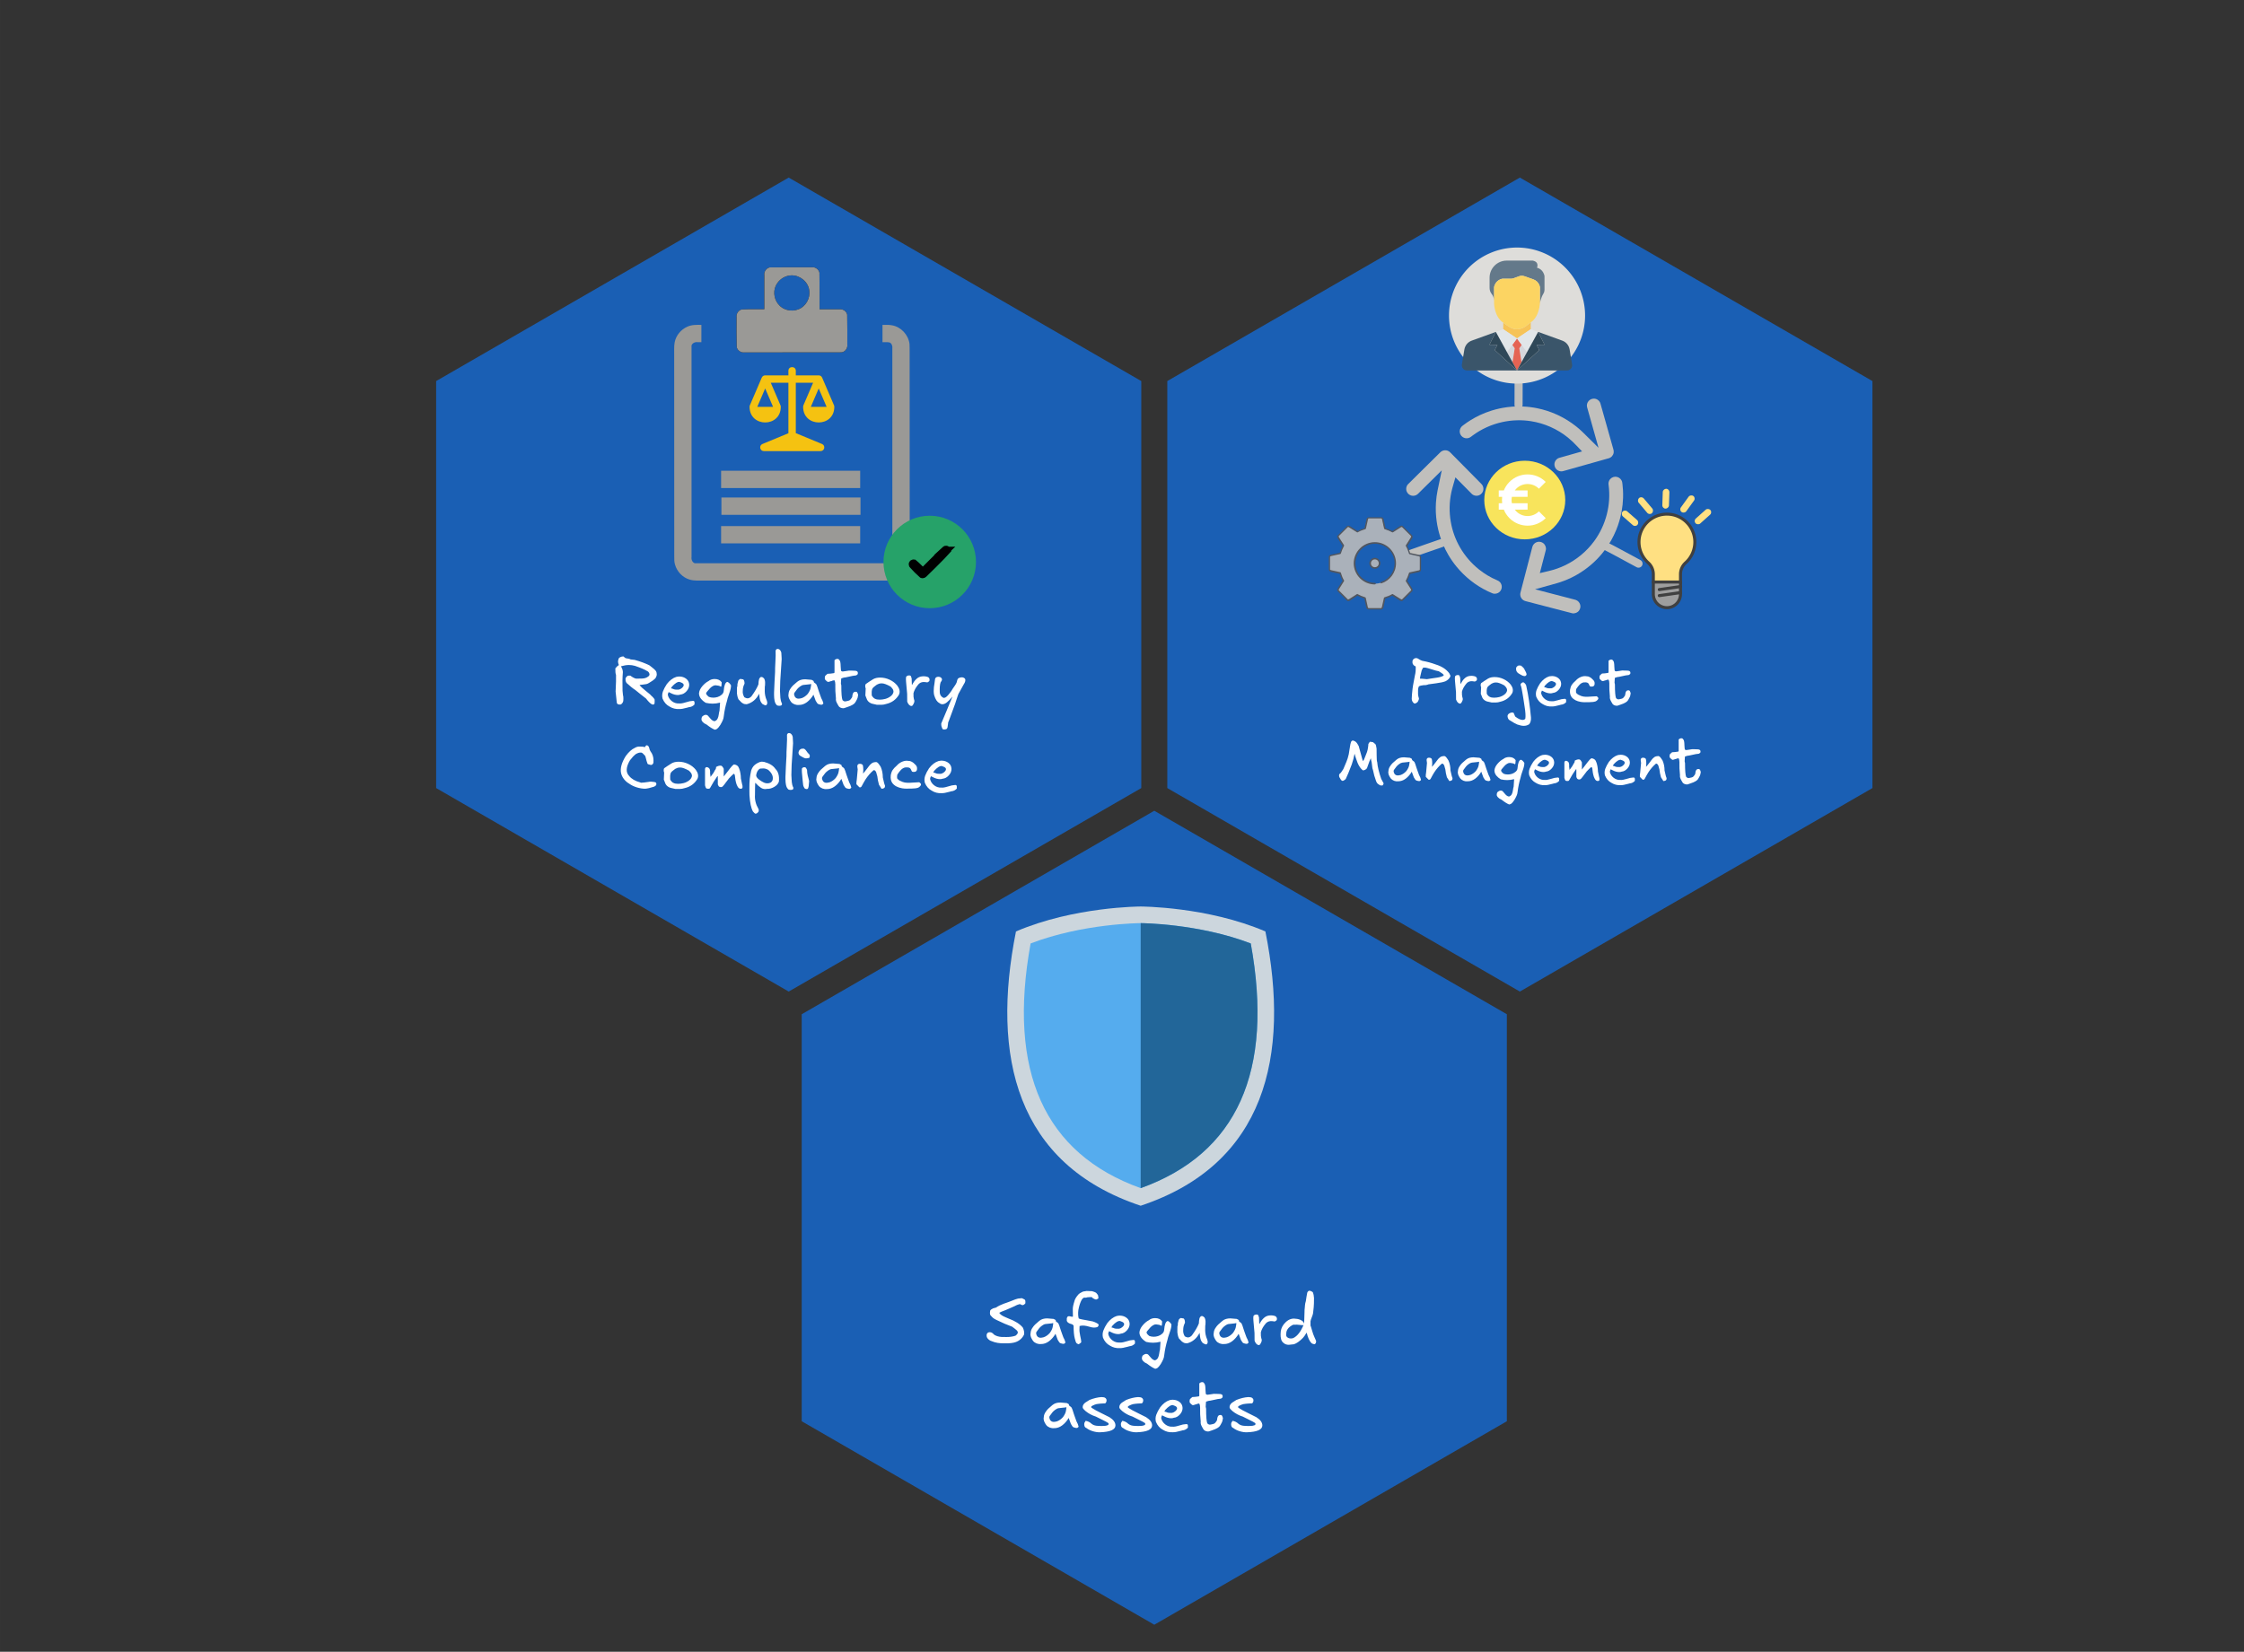
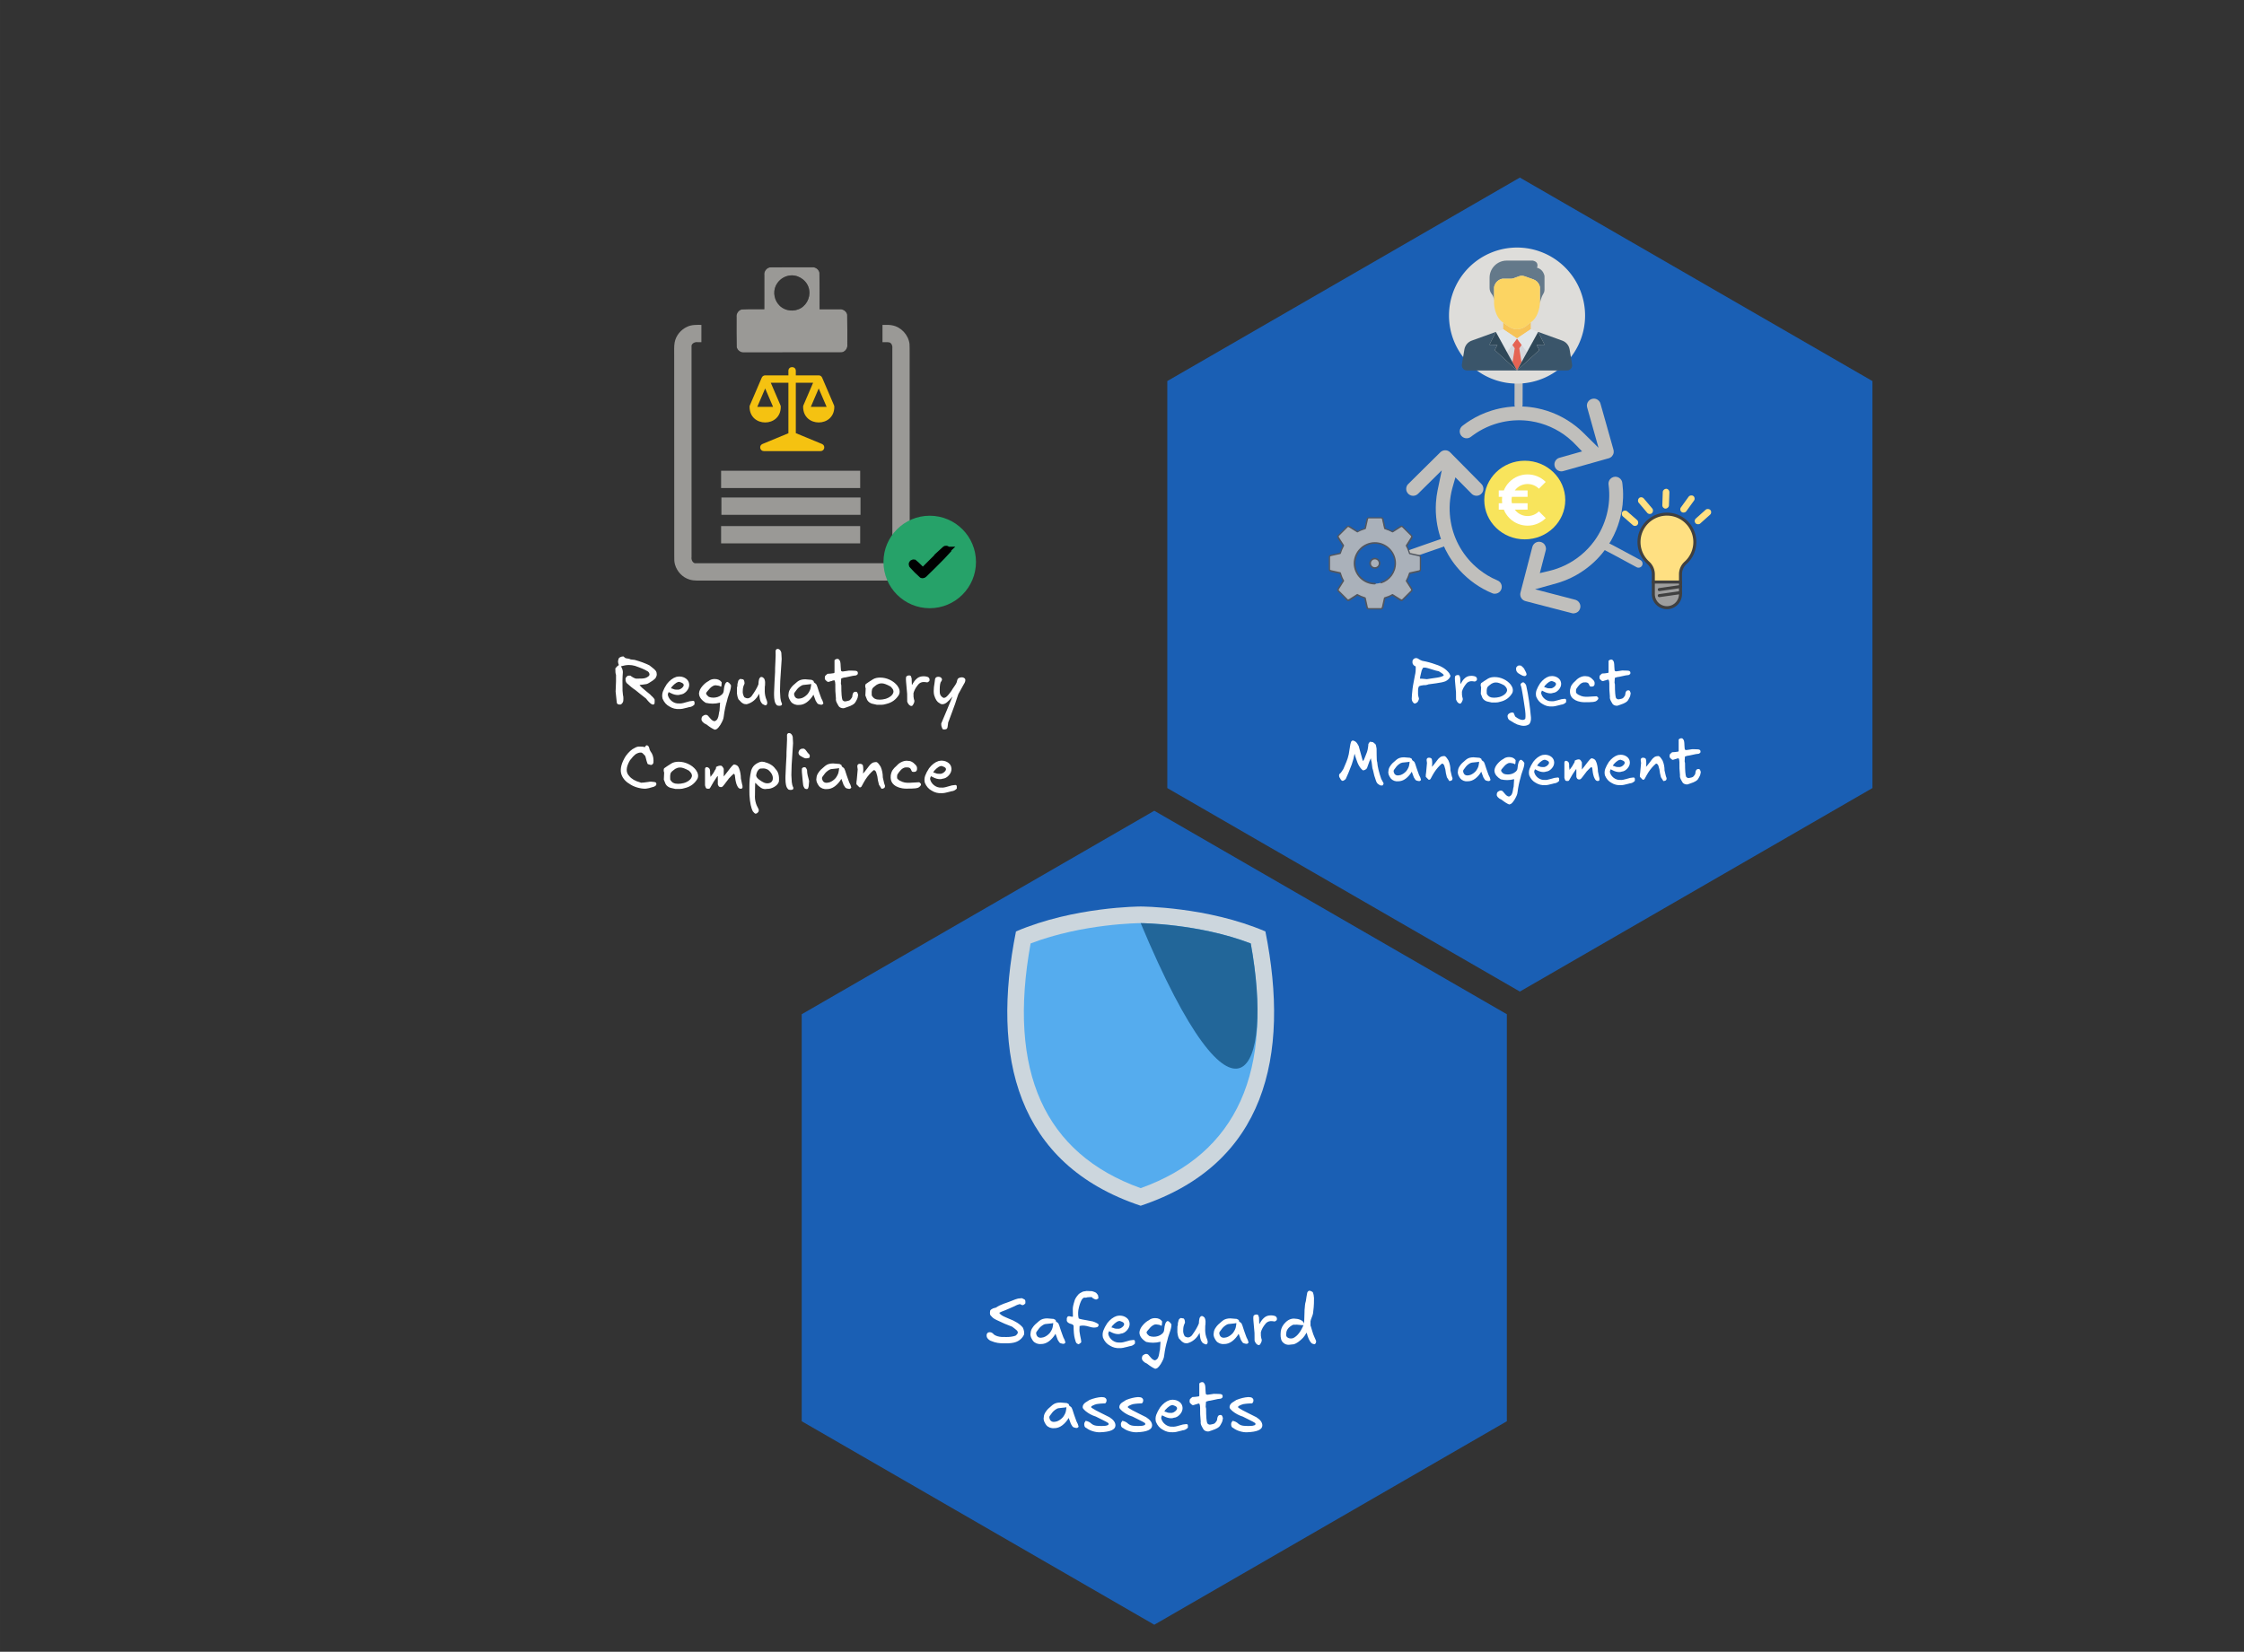
<svg xmlns="http://www.w3.org/2000/svg" xmlns:ns1="http://sodipodi.sourceforge.net/DTD/sodipodi-0.dtd" xmlns:ns2="http://www.inkscape.org/namespaces/inkscape" width="1422" height="1047" viewBox="0 0 376.237 277.019" version="1.1" id="svg1" xml:space="preserve" ns1:docname="s4b-recording.svg" ns2:version="1.4 (e7c3feb100, 2024-10-09)">
  <rect x="0" y="0" width="376.237" height="277.019" fill="#333333" stroke="none" />
  <title id="title1">Skype for business registration of PSTN call with Verint-Verba</title>
  <ns1:namedview id="namedview1" pagecolor="#ffffff" bordercolor="#666666" borderopacity="1.0" ns2:showpageshadow="2" ns2:pageopacity="0.0" ns2:pagecheckerboard="0" ns2:deskcolor="#d1d1d1" ns2:document-units="mm" ns2:zoom="0.42053446" ns2:cx="711" ns2:cy="524.33278" ns2:window-width="1202" ns2:window-height="1052" ns2:window-x="0" ns2:window-y="0" ns2:window-maximized="0" ns2:current-layer="g4" showgrid="false" />
  <defs id="defs1">
    <style id="style1">.cls-1{fill:#ff8300}.cls-2{fill:#55565a}</style>
    <style class="style-fonts" id="style1-0" />
    <style id="style1-3">.cls-1{fill:#ffe082;}.cls-2{fill:#404040;}.cls-3{fill:#9e9e9e;}.cls-4{fill:#f5f5f5;}</style>
    <style id="style1-6">.cls-1{fill:#d33833;}.cls-1,.cls-10,.cls-11,.cls-14,.cls-15,.cls-16,.cls-17,.cls-4,.cls-5,.cls-6,.cls-7,.cls-8{fill-rule:evenodd;}.cls-14,.cls-2{fill:#ef3d3a;}.cls-15,.cls-3{fill:#231f20;}.cls-4{fill:#f0d6b7;}.cls-5{fill:#335061;}.cls-6{fill:#6d6b6d;}.cls-7{fill:#dcd9d8;}.cls-8,.cls-9{fill:#f7e4cd;}.cls-10{fill:#49728b;}.cls-11,.cls-12{fill:#fff;}.cls-13{fill:none;stroke:#d33833;stroke-miterlimit:5;stroke-width:2.5px;}.cls-16{fill:#81b0c4;}.cls-17{fill:#1d1919;}</style>
  </defs>
  <g ns2:label="Layer 1" ns2:groupmode="layer" id="layer1">
    <mask id="mask4" />
    <g id="g4" transform="translate(158.706,-6.214)">
      <path ns1:type="star" style="fill:#1a5fb4;stroke:none;stroke-width:0.976;stroke-linecap:round;stroke-dasharray:none;stroke-dashoffset:0" id="path116-0" ns2:flatsided="true" ns1:sides="6" ns1:cx="144.15334" ns1:cy="95.587654" ns1:r1="63.852612" ns1:r2="55.297985" ns1:arg1="1.5707963" ns1:arg2="2.0943951" ns2:rounded="0" ns2:randomized="0" d="m 144.153,159.44 -55.298,-31.926 -2e-6,-63.853 55.298,-31.926 55.298,31.926 0,63.853 z" transform="matrix(1.069,0,0,1.069,-119.274,108.262)" />
      <path ns1:type="star" style="fill:#1a5fb4;stroke:none;stroke-width:0.976;stroke-linecap:round;stroke-dasharray:none;stroke-dashoffset:0" id="path117" ns2:flatsided="true" ns1:sides="6" ns1:cx="144.15334" ns1:cy="95.587654" ns1:r1="63.852612" ns1:r2="55.297985" ns1:arg1="1.5707963" ns1:arg2="2.0943951" ns2:rounded="0" ns2:randomized="0" d="m 144.153,159.44 -55.298,-31.926 -2e-6,-63.853 55.298,-31.926 55.298,31.926 0,63.853 z" transform="matrix(1.069,0,0,1.069,-57.98,2.07)" />
-       <path ns1:type="star" style="fill:#1a5fb4;stroke:none;stroke-width:0.976;stroke-linecap:round;stroke-dasharray:none;stroke-dashoffset:0" id="path118-4" ns2:flatsided="true" ns1:sides="6" ns1:cx="144.15334" ns1:cy="95.587654" ns1:r1="63.852612" ns1:r2="55.297985" ns1:arg1="1.5707963" ns1:arg2="2.0943951" ns2:rounded="0" ns2:randomized="0" d="m 144.153,159.44 -55.298,-31.926 -2e-6,-63.853 55.298,-31.926 55.298,31.926 0,63.853 z" transform="matrix(1.069,0,0,1.069,-180.568,2.07)" />
      <g id="g156" transform="matrix(0.181,0,0,0.181,142.448,72.111)">
        <g style="fill:#c0bfbc" id="g122" transform="matrix(0.223,0,0,0.223,-366.532,-0.978)">
          <g id="g3-3" style="fill:#c0bfbc">
            <path id="path1-8" d="m 802.279,28.107 c -10.324,0.238 -20.335,6.466 -24.893,15.771 -3.435,6.71 -4.06,14.782 -1.707,21.943 15.624,55.525 31.284,111.04 46.923,166.561 -21.887,-21.583 -43.668,-43.273 -65.585,-64.826 -3.121,-3.024 -6.343,-6.043 -9.514,-8.904 -2.038,-1.847 -4.086,-3.654 -6.125,-5.41 -3.991,-3.456 -8.12,-6.873 -12.199,-10.107 -11.294,-8.959 -23.267,-17.409 -35.581,-25.07 -11.918,-7.422 -24.379,-14.241 -37.112,-20.325 -2.756,-1.312 -5.539,-2.6 -8.236,-3.816 -25.715,-11.546 -52.705,-20.245 -80.322,-25.885 -3.935,-0.805 -8.125,-1.584 -12.079,-2.258 -5.851,-0.997 -11.619,-1.84 -17.513,-2.572 -3.985,-0.481 -8.147,-0.93 -12.211,-1.295 -6.188,-0.557 -12.505,-0.963 -18.718,-1.217 -28.573,-1.145 -57.454,0.987 -85.623,6.305 -3.918,0.739 -7.719,1.526 -11.616,2.378 -9.899,2.183 -19.878,4.818 -29.641,7.789 -1.447,0.451 -3.051,0.949 -4.4,1.373 -15.083,4.807 -29.874,10.529 -44.25,17.156 -1.289,0.612 -2.798,1.302 -4.167,1.957 -12.412,5.91 -24.497,12.505 -36.194,19.727 -10.249,6.341 -20.406,13.289 -29.976,20.612 -2.607,2.084 -5.402,3.964 -7.737,6.364 -6.85,7.132 -9.596,17.954 -6.859,27.473 2.308,8.45 8.667,15.71 16.82,18.962 7.641,3.147 16.646,2.834 23.99,-0.992 3.885,-1.943 7.076,-4.94 10.576,-7.46 36.903,-27.648 79.869,-47.083 124.914,-56.877 38.538,-8.409 78.624,-9.793 117.621,-3.791 56.38,8.609 110.37,32.414 154.702,68.303 13.268,10.681 25.56,22.525 37.148,34.996 7.141,7.477 14.283,14.952 21.423,22.429 -31.927,9.022 -63.866,17.939 -95.76,27.076 -10.561,3.681 -18.419,14.072 -18.961,25.262 -0.591,8.987 3.274,18.191 10.271,23.903 6.095,5.085 14.356,7.554 22.234,6.434 0.325,-0.041 1.019,-0.147 1.487,-0.24 3.911,-0.796 7.681,-2.138 11.542,-3.135 60.358,-17.016 120.711,-33.99 181.052,-51.066 10.28,-3.245 18.232,-12.801 19.525,-23.509 0.689,-5.033 -0.16,-10.152 -1.767,-14.933 -17.668,-62.703 -35.296,-125.401 -53.046,-188.081 -0.804,-2.916 -2.002,-5.729 -3.733,-8.219 -1.558,-2.349 -3.748,-4.672 -5.769,-6.3 -4.665,-3.839 -10.558,-6.155 -16.599,-6.443 -0.779,-0.045 -1.559,-0.049 -2.339,-0.043 z" style="fill:#c0bfbc" />
            <path id="path2-9" d="m 892.207,352.607 c -10.399,0.117 -20.488,6.414 -25.109,15.74 -0.115,0.266 -0.505,1.014 -0.695,1.485 -2.415,5.492 -2.969,11.709 -1.879,17.588 5.274,40.628 2.62,82.247 -7.608,121.912 -10.232,39.822 -28.02,77.719 -52.352,110.875 -31.296,42.713 -73.268,77.517 -121.005,100.424 -21.103,10.156 -43.322,17.956 -66.102,23.376 -8.156,1.96 -16.295,3.829 -24.432,5.793 -4.744,1.127 -9.487,2.254 -14.23,3.381 8.369,-32.187 16.831,-64.351 25.041,-96.579 1.983,-10.622 -2.689,-22.178 -11.555,-28.377 -5.176,-3.729 -11.617,-5.65 -17.99,-5.374 -1.165,0.04 -2.572,0.186 -3.815,0.407 -7.681,1.345 -14.713,5.957 -18.99,12.481 -2.199,3.272 -3.592,7.017 -4.431,10.853 -16.131,62.051 -32.3,124.092 -48.395,186.152 -0.705,2.571 -1.341,5.184 -1.359,7.866 -0.284,9.588 4.448,19.281 12.487,24.611 3.904,2.683 8.466,4.21 13.068,5.181 63.448,16.514 126.887,33.064 190.361,49.476 10.583,2.118 22.17,-2.414 28.481,-11.177 5.115,-6.893 6.923,-16.127 4.679,-24.423 -2.292,-8.999 -9.267,-16.61 -18.002,-19.739 -2.93,-0.992 -5.971,-1.616 -8.949,-2.45 -45.079,-11.772 -90.178,-23.471 -135.264,-35.217 -8.401,-2.186 -16.801,-4.373 -25.202,-6.558 30.911,-8.669 61.861,-17.197 92.762,-25.901 3.899,-1.15 7.773,-2.369 11.581,-3.63 20.197,-6.689 39.83,-15.079 58.63,-25.04 1.464,-0.798 3.135,-1.67 4.666,-2.524 2.609,-1.432 5.232,-2.902 7.741,-4.364 38.216,-22.106 72.543,-50.903 100.993,-84.66 10.763,-12.789 20.677,-26.292 29.657,-40.39 3.252,-5.104 6.469,-10.441 9.493,-15.737 8.079,-14.142 15.268,-28.901 21.473,-44.01 10.156,-24.763 17.784,-50.78 22.597,-77.192 3.409,-18.595 5.435,-37.538 6.029,-56.374 0.331,-10.855 0.211,-21.725 -0.396,-32.568 -0.455,-8.067 -1.161,-16.306 -2.133,-24.4 -0.621,-5.245 -1.121,-10.695 -3.723,-15.406 -4.628,-9.031 -14.338,-15.239 -24.503,-15.497 -0.539,-0.026 -1.078,-0.022 -1.617,-0.018 z" style="fill:#c0bfbc" />
            <path id="path3-83" d="m 185.131,242.668 c -8.216,0.097 -16.132,4.104 -21.53,10.221 -44.235,43.714 -88.501,87.396 -132.665,131.181 -7.411,8.218 -9.372,20.922 -4.649,30.952 3.559,7.925 10.881,14.068 19.352,16.064 8.152,2.031 17.163,0.274 23.904,-4.759 3.016,-2.189 5.422,-5.059 8.118,-7.604 31.264,-30.889 62.527,-61.781 93.793,-92.669 -5.786,28.095 -11.692,56.165 -17.571,84.241 -3.103,15.524 -5.22,31.235 -6.357,46.985 -0.139,1.978 -0.29,4.152 -0.394,6.103 -0.637,11.386 -0.756,22.801 -0.381,34.199 0.071,1.98 0.158,4.163 0.264,6.22 2.228,44.277 12.138,88.176 29.354,129.039 6.436,15.297 13.885,30.167 22.275,44.487 10.263,17.52 22.024,34.329 34.996,50.022 16.961,20.519 36.146,39.385 57.005,56.014 22.506,17.95 47.217,33.407 73.291,45.775 6.274,2.964 12.595,5.851 19.075,8.339 9.854,3.341 21.428,0.669 28.86,-6.604 6.371,-6.103 9.707,-15.234 8.638,-24.006 -0.669,-5.836 -3.168,-11.451 -7.064,-15.849 -0.179,-0.209 -0.727,-0.796 -1.065,-1.137 -3.114,-3.22 -7.065,-5.499 -11.218,-7.105 -27.13,-11.524 -52.666,-26.794 -75.64,-45.263 -31.396,-25.184 -58.081,-56.226 -78.222,-91.074 -19.021,-32.881 -32.07,-69.182 -38.474,-106.618 -6.942,-40.315 -6.223,-81.95 2.276,-121.974 2.089,-9.951 4.702,-19.784 7.587,-29.532 3.158,-11.006 6.317,-22.012 9.474,-33.018 22.92,23.164 45.748,46.42 68.785,69.467 8.342,7.305 21.11,9.069 31.08,4.169 8.174,-3.856 14.375,-11.736 15.944,-20.668 1.385,-7.337 -0.172,-15.198 -4.386,-21.378 -2.269,-3.411 -5.413,-6.09 -8.225,-9.03 -42.079,-42.592 -84.132,-85.212 -126.285,-127.731 -5.336,-4.959 -12.68,-7.61 -19.941,-7.458 z" style="fill:#c0bfbc" />
          </g>
        </g>
        <g id="g124" transform="matrix(0.634,0,0,0.634,-29.553,-102.246)">
          <ellipse style="fill:#f8e45c;stroke:none;stroke-width:0.976;stroke-linecap:round;stroke-dasharray:none;stroke-dashoffset:0" id="path123" cx="-349.939" cy="317.829" rx="59.166" ry="57.459" />
          <g style="fill:#ffffff" id="g123" transform="matrix(4.681,0,0,4.681,-387.951,280.378)">
            <path d="m 4.999,5 c 0.14,-0.187 0.295,-0.366 0.465,-0.536 1.953,-1.953 5.118,-1.953 7.071,0 l 2.121,-2.121 c -3.124,-3.124 -8.189,-3.124 -11.314,0 C 2.559,3.127 1.972,4.033 1.582,5 H 0 v 2 h 1.062 c -0.083,0.664 -0.083,1.336 0,2 H 0 v 2 h 1.582 c 0.391,0.967 0.978,1.873 1.762,2.657 3.124,3.124 8.189,3.124 11.314,0 l -2.121,-2.121 c -1.953,1.953 -5.118,1.953 -7.071,0 C 5.295,11.366 5.139,11.187 4.999,11 H 9 V 9 H 4.1 c -0.134,-0.659 -0.134,-1.341 0,-2 H 9 V 5 Z" fill="#000000" id="path1-64" style="fill:#ffffff" />
          </g>
        </g>
        <g id="g157" transform="translate(-7.909,-11.072)">
          <g id="g125" transform="matrix(0.699,0,0,0.699,-156.564,122)">
            <path class="cls-1" d="M 82,93 V 81.82 A 20.38,20.38 0 0 1 88.65,66.59 37,37 0 1 0 39.26,66.5 20.59,20.59 0 0 1 46,81.82 v 10.77" id="path1-3" style="fill:#ffe082" />
            <path class="cls-2" d="M 82,95 A 2,2 0 0 1 80,93 V 81.82 A 22.38,22.38 0 0 1 87.31,65.1 35,35 0 1 0 40.59,65 22.61,22.61 0 0 1 48,81.82 v 10.76 a 2,2 0 0 1 -4,0 V 81.82 A 18.6,18.6 0 0 0 37.92,68 39,39 0 1 1 90,68.08 18.38,18.38 0 0 0 84,81.82 V 93 a 2,2 0 0 1 -2,2 z" id="path2-8" style="fill:#404040" />
            <path class="cls-3" d="m 82,92 v 16 a 18.05,18.05 0 0 1 -18,18 v 0 A 18.05,18.05 0 0 1 46,108 V 92 Z" id="path3-6" style="fill:#9e9e9e" />
            <path class="cls-2" d="M 64,128 A 20,20 0 0 1 44,108 V 92 a 2,2 0 0 1 2,-2 h 36 a 2,2 0 0 1 2,2 v 16 A 20,20 0 0 1 64,128 Z M 48,94 v 14 a 16,16 0 0 0 32,0 V 94 Z" id="path4-0" style="fill:#404040" />
            <line class="cls-4" x1="54" x2="82" y1="102" y2="98" id="line4" style="fill:#f5f5f5" />
            <path class="cls-2" d="m 54,104 a 2.005,2.005 0 0 1 -0.28,-4 l 28,-4 a 2.02,2.02 0 0 1 0.57,4 l -28,4 z" id="path5-4" style="fill:#404040" />
            <line class="cls-4" x1="54" x2="82" y1="110" y2="106" id="line5" style="fill:#f5f5f5" />
            <path class="cls-2" d="m 54,112 a 2.005,2.005 0 0 1 -0.28,-4 l 28,-4 a 2.02,2.02 0 0 1 0.57,4 l -28,4 z" id="path6-8" style="fill:#404040" />
          </g>
          <rect style="fill:#ffe082;fill-opacity:1;stroke:none;stroke-width:0.408;stroke-linecap:round;stroke-dasharray:none;stroke-dashoffset:0" id="rect125" width="18.432" height="6.144" x="-155.969" y="-11.464" ry="3.072" transform="rotate(-54.124)" />
          <rect style="fill:#ffe082;fill-opacity:1;stroke:none;stroke-width:0.408;stroke-linecap:round;stroke-dasharray:none;stroke-dashoffset:0" id="rect126" width="18.432" height="6.144" x="-151.516" y="38.226" ry="3.072" transform="rotate(-41.843)" />
          <rect style="fill:#ffe082;fill-opacity:1;stroke:none;stroke-width:0.408;stroke-linecap:round;stroke-dasharray:none;stroke-dashoffset:0" id="rect128" width="18.432" height="6.144" x="-122.048" y="-112.131" ry="3.072" transform="rotate(-88.066)" />
          <rect style="fill:#ffe082;fill-opacity:1;stroke:none;stroke-width:0.408;stroke-linecap:round;stroke-dasharray:none;stroke-dashoffset:0" id="rect129" width="18.432" height="6.144" x="-5.908" y="172.051" ry="3.072" transform="rotate(49.825)" />
          <rect style="fill:#ffe082;fill-opacity:1;stroke:none;stroke-width:0.408;stroke-linecap:round;stroke-dasharray:none;stroke-dashoffset:0" id="rect130" width="18.432" height="6.144" x="-35.049" y="188.849" ry="3.072" transform="rotate(41.273)" />
        </g>
        <path style="font-variation-settings:normal;opacity:1;fill:#c0bfbc;fill-opacity:1;stroke:#c0bfbc;stroke-width:7.5;stroke-linecap:round;stroke-linejoin:miter;stroke-miterlimit:4;stroke-dasharray:none;stroke-dashoffset:0;stroke-opacity:1;stop-color:#000000;stop-opacity:1" d="m -176.637,141.84 c 1.464,0.527 30.596,16.353 30.596,16.353" id="path131" />
        <path style="font-variation-settings:normal;opacity:1;fill:#c0bfbc;fill-opacity:1;stroke:#c0bfbc;stroke-width:7.5;stroke-linecap:round;stroke-linejoin:miter;stroke-miterlimit:4;stroke-dasharray:none;stroke-dashoffset:0;stroke-opacity:1;stop-color:#000000;stop-opacity:1" d="m -257.223,-23.573 c 0.228,1.539 0.049,34.692 0.049,34.692" id="path132-3" />
        <path style="font-variation-settings:normal;opacity:1;fill:#c0bfbc;fill-opacity:1;stroke:#c0bfbc;stroke-width:7.5;stroke-linecap:round;stroke-linejoin:miter;stroke-miterlimit:4;stroke-dasharray:none;stroke-dashoffset:0;stroke-opacity:1;stop-color:#000000;stop-opacity:1" d="m -360.738,150.497 c 1.377,-0.725 32.721,-11.528 32.721,-11.528" id="path133" />
        <g id="g133" transform="matrix(0.17,0,0,0.17,-432.926,115.225)">
          <g transform="translate(1,1)" id="g2-8">
            <path style="fill:#aab1ba" d="m 360.813,249.88 c 0,-61.44 -49.493,-110.933 -110.933,-110.933 -61.44,0 -110.933,49.493 -110.933,110.933 0,61.44 49.493,110.933 110.933,110.933 61.44,0 110.933,-49.493 110.933,-110.933 m 136.534,-34.133 v 68.267 c 0,4.267 -2.56,6.827 -8.533,8.533 l -50.347,11.093 c -4.267,14.507 -10.24,28.16 -17.067,41.813 l 27.307,43.52 c 2.56,5.12 3.413,8.533 0,11.947 l -48.64,48.64 c -3.413,3.413 -6.827,3.413 -11.947,0 L 344.6,422.253 c -12.8,7.68 -27.307,12.8 -41.813,17.067 l -11.093,50.347 c -1.707,5.12 -3.413,8.533 -8.533,8.533 h -68.267 c -5.12,0 -6.827,-2.56 -8.533,-8.533 L 195.268,439.32 c -14.507,-4.267 -28.16,-10.24 -41.813,-17.067 l -43.52,27.307 c -5.12,2.56 -8.533,3.413 -11.947,0 L 50.2,400.92 c -3.413,-3.413 -3.413,-6.827 0,-11.947 l 27.307,-43.52 c -7.68,-12.8 -12.8,-27.307 -17.067,-41.813 L 10.093,292.547 C 4.973,290.84 1.56,288.28 1.56,284.014 v -68.267 c 0,-4.267 2.56,-6.827 8.533,-8.533 L 60.44,196.12 c 4.267,-14.507 10.24,-28.16 17.067,-41.813 L 50.2,110.787 c -2.56,-5.12 -3.413,-8.533 0,-11.947 L 97.987,51.053 c 3.413,-3.413 6.827,-3.413 11.947,0 l 43.52,27.307 c 12.8,-7.68 27.307,-12.8 41.813,-17.067 L 206.36,10.946 c 1.707,-5.12 3.413,-8.533 8.533,-8.533 h 68.267 c 5.12,0 6.827,2.56 8.533,8.533 l 11.093,50.347 c 14.507,4.267 28.16,10.24 41.813,17.067 l 43.52,-27.307 c 5.12,-2.56 8.533,-3.413 11.947,0 l 48.64,47.787 c 3.413,3.413 3.413,6.827 0,11.947 l -27.307,43.52 c 6.827,12.8 12.8,27.307 17.067,41.813 l 50.347,11.093 c 5.12,1.707 8.534,4.267 8.534,8.534" id="path1-89" />
            <path style="fill:#aab1ba" d="m 249.88,224.28 c 14.507,0 25.6,11.093 25.6,25.6 0,14.507 -11.093,25.6 -25.6,25.6 -14.507,0 -25.6,-11.093 -25.6,-25.6 0,-14.507 11.093,-25.6 25.6,-25.6" id="path2-7" />
          </g>
          <path style="fill:#51565f" d="m 285.013,502.613 h -68.267 c -8.533,0 -11.093,-5.973 -12.8,-11.947 l -10.24,-47.787 c -12.8,-4.267 -25.6,-9.387 -37.547,-15.36 l -40.96,26.453 c -4.267,1.707 -11.093,5.973 -17.067,-0.853 l -48.64,-48.64 c -5.973,-5.973 -3.413,-11.947 -0.853,-17.067 L 75.093,345.6 C 68.266,333.653 63.146,320.853 59.733,308.053 L 11.946,297.813 C 7.68,296.107 0,293.547 0,285.013 v -68.267 c 0,-8.533 5.973,-11.093 11.947,-12.8 l 47.787,-10.24 c 4.267,-12.8 9.387,-25.6 15.36,-37.547 L 48.64,115.2 c -1.707,-4.267 -5.973,-11.093 0.853,-17.067 l 48.64,-48.64 c 6.827,-6.827 14.507,-2.56 17.067,-0.853 l 41.813,26.453 C 168.96,68.266 181.76,63.146 194.56,59.733 L 204.8,11.946 C 206.507,7.68 209.067,0 217.6,0 h 68.267 c 8.533,0 11.093,5.973 12.8,11.947 l 10.24,47.787 c 12.8,4.267 25.6,9.387 37.547,15.36 l 40.96,-26.453 c 4.267,-1.707 11.093,-5.973 17.067,0.853 l 48.64,48.64 c 5.973,5.973 3.413,11.947 0.853,17.067 l -26.453,41.813 c 6.827,11.947 11.947,24.747 15.36,37.547 l 47.787,10.24 c 4.267,1.707 11.947,3.413 11.947,12.8 v 68.267 c 0,8.533 -5.973,11.093 -11.947,12.8 l -47.787,10.24 c -4.267,12.8 -9.387,25.6 -15.36,37.547 l 26.453,40.96 c 1.707,4.267 5.973,11.093 -0.853,17.067 l -48.64,48.64 c -5.973,5.973 -11.947,3.413 -17.067,0.853 L 345.6,427.52 c -11.947,6.827 -24.747,11.947 -37.547,15.36 l -10.24,47.787 c -1.706,4.266 -4.266,11.946 -12.8,11.946 z m -129.706,-84.48 c 0.853,0 1.707,0 1.707,0.853 12.8,6.827 26.453,12.8 40.96,17.067 1.707,0 2.56,1.707 3.413,3.413 l 11.093,50.347 c 1.707,5.12 2.56,5.12 4.267,5.12 h 68.267 c 1.707,0 2.56,0 4.267,-5.973 l 11.093,-49.493 c 0,-1.707 1.707,-2.56 3.413,-3.413 14.507,-4.267 28.16,-9.387 40.96,-17.067 1.707,-0.853 3.413,-0.853 4.267,0 l 43.52,27.307 c 4.267,2.56 5.973,1.707 6.827,0.853 l 48.64,-48.64 c 0.853,-0.853 1.707,-1.707 -0.853,-6.827 l -27.307,-42.667 c -0.853,-1.707 -0.853,-3.413 0,-4.267 6.827,-12.8 12.8,-26.453 17.067,-40.96 0,-1.707 1.707,-2.56 3.413,-3.413 l 50.347,-11.093 c 5.12,-1.707 5.12,-2.56 5.12,-4.267 v -68.267 c 0,-1.707 0,-2.56 -5.973,-4.267 l -49.493,-11.093 c -1.707,0 -2.56,-1.707 -3.413,-3.413 -4.267,-14.507 -9.387,-28.16 -17.067,-40.96 -0.853,-1.707 -0.853,-3.413 0,-4.267 l 27.307,-43.52 c 2.56,-4.267 1.707,-5.973 0.853,-6.827 l -48.64,-48.64 c -0.853,-0.853 -1.707,-1.707 -6.827,0.853 l -42.667,27.307 c -1.707,0.853 -3.413,0.853 -4.267,0 -12.8,-6.827 -26.453,-12.8 -40.96,-17.067 -1.707,-0.853 -2.56,-1.707 -3.413,-3.413 L 290.135,11.092 c -1.707,-5.12 -2.56,-5.12 -4.267,-5.12 H 217.6 c -1.707,0 -2.56,0 -4.267,5.973 L 202.24,61.441 c 0,1.707 -1.707,2.56 -3.413,3.413 -14.507,4.267 -28.16,9.387 -40.96,17.067 -1.707,0.853 -3.413,0.853 -4.267,0 L 110.08,54.614 c -4.267,-2.56 -5.973,-1.707 -6.827,-0.853 l -48.64,48.64 c -0.853,0.853 -1.707,1.707 0.853,6.827 l 27.307,42.667 c 0.853,1.707 0.853,3.413 0,4.267 -6.827,12.8 -12.8,26.453 -17.067,40.96 -0.853,1.707 -1.707,2.56 -3.413,3.413 l -50.347,11.093 c -5.12,1.707 -5.12,2.56 -5.12,4.267 v 68.267 c 0,1.707 0,2.56 5.973,4.267 l 49.493,11.093 c 1.707,0 2.56,1.707 3.413,3.413 4.267,14.507 9.387,28.16 17.067,40.96 0.853,1.707 0.853,3.413 0,4.267 l -27.307,43.52 c -2.56,4.267 -1.707,5.973 -0.853,6.827 l 48.64,48.64 c 0.853,0.853 1.707,1.707 6.827,-0.853 l 42.667,-27.307 c 0.854,-0.856 1.707,-0.856 2.561,-0.856 z M 250.88,366.08 c -63.147,0 -115.2,-52.053 -115.2,-115.2 0,-63.147 52.053,-115.2 115.2,-115.2 63.147,0 115.2,52.053 115.2,115.2 0,50.347 -32.427,93.867 -79.36,109.227 -2.56,0.853 -4.267,-0.853 -5.12,-2.56 -0.853,-1.707 0.853,-4.267 2.56,-5.12 C 328.533,337.92 358.4,296.96 358.4,250.88 358.4,192 310.613,144.213 251.733,144.213 c -58.88,0 -106.667,47.787 -106.667,106.667 0,58.88 47.787,106.667 106.667,106.667 2.56,0 4.267,1.707 4.267,4.267 0,2.559 -2.56,4.266 -5.12,4.266 z m 0,-85.333 c -16.213,0 -29.867,-13.653 -29.867,-29.867 0,-16.214 13.653,-29.867 29.867,-29.867 16.213,0 29.867,13.653 29.867,29.867 0,16.214 -13.654,29.867 -29.867,29.867 z m 0,-51.2 c -11.947,0 -21.333,9.387 -21.333,21.333 0,11.946 9.387,21.333 21.333,21.333 11.946,0 21.333,-9.387 21.333,-21.333 0,-11.946 -9.386,-21.333 -21.333,-21.333 z" id="path3-7" />
        </g>
        <g id="g155" transform="translate(355.461,-343.399)">
          <path id="path134-6" style="fill:#deddda;stroke-width:7.5;stroke-linecap:round" d="m -551.004,271.728 a 63.026,63.026 0 0 1 -63.026,63.026 63.026,63.026 0 0 1 -63.026,-63.026 63.026,63.026 0 0 1 63.026,-63.026 63.026,63.026 0 0 1 63.026,63.026 z" />
          <g id="g134" transform="matrix(0.208,0,0,0.208,-665.189,220.569)">
            <g id="g5-0">
              <path style="fill:#f6c358" d="m 245.599,347.758 0.161,0.108 0.001,-10e-4 v -0.147 l 0.072,0.098 0.088,-0.059 h 0.001 l 0.029,-0.039 v 0.02 l 61.102,-40.83 0.004,10e-4 v -30.752 c -4.621,3.184 -9.057,6.631 -13.221,10.395 -26.812,24.237 -53.108,20.085 -53.108,20.085 -16.04,0.422 -38.886,-16.01 -48.629,-23.662 -2.478,-1.946 -5.024,-3.809 -7.636,-5.572 v 29.505 l 0.004,-0.001 z" id="path1-643" />
              <path id="polygon1-0" style="fill:#f6c358" d="m 245.761,347.874 v -0.004 l -0.001,-0.002 -19.769,26.927 19.768,-26.924 z" />
            </g>
            <path style="fill:#64798a" d="m 180.809,81.803 h 38.036 c 3.467,0 6.913,-0.525 10.213,-1.584 6.891,-2.21 17.844,-6.283 26.138,-9.434 7.396,-2.811 15.543,-2.911 23.008,-0.29 L 318.24,84.55 c 26.936,9.895 29.684,35.182 29.684,35.182 v 71.463 c 0,0 3.534,-23.855 15.75,-43.448 2.967,-4.758 4.59,-10.229 4.59,-15.836 V 70.259 c 0,0 -3.848,-30.235 -33.533,-37.381 0,0 12.094,-25.749 -19.24,-31.84 H 200.049 v 0 c -42.201,0 -76.411,34.21 -76.411,76.411 v 45.298 c 0,9.815 3.286,19.366 9.432,27.018 4.836,6.022 9.858,15.489 10.633,29.186 v -60.043 c 7.421,-33.258 37.106,-37.105 37.106,-37.105 z" id="path2-30" />
            <path style="fill:#fcd462" d="m 240.728,306.638 c 0,0 26.296,4.152 53.108,-20.085 4.164,-3.764 8.6,-7.211 13.221,-10.395 0.456,-0.314 0.903,-0.64 1.362,-0.948 11.87,-7.973 34.674,-30.081 39.504,-84.012 v -71.463 c 0,0 -2.748,-25.287 -29.684,-35.182 L 278.203,70.498 c -7.465,-2.621 -15.612,-2.521 -23.008,0.29 -8.294,3.151 -19.247,7.224 -26.138,9.434 -3.3,1.058 -6.746,1.584 -10.213,1.584 h -38.036 c 0,0 -29.685,3.847 -37.106,37.105 v 60.043 13.895 c 0,0 1.292,58.406 39.961,84.002 0.271,0.18 0.53,0.374 0.799,0.556 2.611,1.763 5.157,3.626 7.636,5.572 9.744,7.649 32.59,24.081 48.63,23.659 z" id="path3-9" />
            <g id="g6-5">
              <path id="polygon3-2" style="fill:#d5d6db" d="m 256.056,391.65 9.822,61.904 24.614,-44.758 -23.801,-32.417 z" />
              <path id="polygon4-5" style="fill:#d5d6db" d="m 235.656,391.65 -10.729,-15.407 -23.901,32.553 24.765,45.032 z" />
              <path id="polygon5-0" style="fill:#d5d6db" d="m 245.761,347.976 v -0.102 l -0.002,-0.003 -19.768,26.924 -0.835,1.137 z" />
            </g>
            <g id="g11">
              <path id="polygon6-2" style="fill:#e56353" d="m 256.056,391.65 10.635,-15.271 0.001,-0.002 -20.931,-28.507 v 0.004 0.102 l -20.605,27.956 -0.227,0.308 -0.002,0.003 10.729,15.407 -9.865,62.178 v 0.001 l 19.969,36.307 20.119,-36.577 -0.001,-0.005 z" />
              <path id="polygon7" style="fill:#e56353" d="m 245.823,490.25 0.06,0.108 1.907,-1.907 z" />
              <path id="polygon8" style="fill:#e56353" d="m 245.638,490.358 0.06,-0.108 -1.967,-1.799 z" />
              <path id="polygon9" style="fill:#e56353" d="m 245.759,490.309 -0.089,0.081 0.09,0.091 0.091,-0.091 -0.09,-0.081 -0.001,-0.002 z" />
              <path id="polygon10" style="fill:#e56353" d="m 245.951,347.739 v -0.02 l -0.029,0.039 z" />
              <path id="polygon11" style="fill:#e56353" d="m 245.834,347.817 -0.073,-0.098 v 0.147 z" />
            </g>
            <g id="g13">
              <path id="polygon12" style="fill:#e1e6e9" d="m 245.834,347.817 -0.073,0.049 -0.001,0.001 h 0.001 l -0.001,10e-4 0.001,0.002 20.931,28.507 23.806,32.422 49.538,-90.067 -32.979,-11.822 -0.004,-0.001 -61.102,40.83 -0.029,0.019 h -0.001 z" />
              <path id="polygon13" style="fill:#e1e6e9" d="m 245.599,347.758 -61.131,-40.849 -0.005,0.001 -32.978,11.822 49.538,90.067 23.904,-32.556 0.002,-0.003 1.062,-1.445 19.769,-26.927 0.001,-10e-4 h -0.001 z" />
            </g>
            <g id="g14">
              <path style="fill:#3a556a" d="m 491.208,463.92 -11.095,-67 c -2.993,-18.073 -15.511,-33.121 -32.737,-39.353 l -107.34,-38.835 28.509,57.171 -35.655,0.55 12.093,23.088 -97.193,88.911 -1.907,1.907 0.068,0.123 h 25.785 196.947 c 14.099,0 24.828,-12.652 22.525,-26.562 z" id="path13" />
              <path id="polygon14" style="fill:#3a556a" d="m 245.76,490.481 0.001,0.001 h 0.19 l -0.1,-0.092 z" />
            </g>
            <g id="g16">
              <path id="polygon15" style="fill:#2f4859" d="m 368.545,375.903 -28.509,-57.171 -49.538,90.067 -24.619,44.76 -20.119,36.577 0.001,10e-4 0.062,0.113 1.967,-1.799 97.193,-88.911 -12.093,-23.088 z" />
              <path id="polygon16" style="fill:#2f4859" d="m 245.76,490.307 -0.062,-0.057 -0.06,0.108 0.032,0.032 0.089,-0.081 z" />
            </g>
            <path style="fill:#3a556a" d="m 245.67,490.39 -0.032,-0.032 -1.907,-1.907 -97.194,-88.911 12.094,-23.088 -35.655,-0.55 28.509,-57.171 -107.34,38.835 c -17.226,6.232 -29.744,21.28 -32.737,39.353 l -11.096,67 c -2.303,13.91 8.426,26.562 22.526,26.562 h 197.138 15.218 0.189 10.376 0.002 l -0.001,-10e-4 z" id="path16" />
            <path id="polygon17" style="fill:#2f4859" d="m 245.823,490.25 -0.062,-0.113 -0.001,-10e-4 -19.969,-36.307 -24.768,-45.03 -49.538,-90.067 -28.509,57.171 35.655,0.549 -12.094,23.088 97.194,88.911 1.967,1.799 0.062,0.057 0.001,0.002 0.09,0.081 0.1,0.092 -0.068,-0.124 z" />
          </g>
        </g>
      </g>
      <g id="text158" style="font-size:10.559px;line-height:1.25;font-family:Excalifont;-inkscape-font-specification:'Excalifont, Normal';text-align:center;letter-spacing:0.01px;word-spacing:0px;text-anchor:middle;stroke-width:0.165;fill:#ffffff" aria-label="Project&#10;Management" transform="translate(-153.278,-87.842)">
        <path style="fill:#ffffff" d="m 231.669,212.029 q -0.401,-0.317 -0.401,-0.792 0.021,-0.707 0.137,-1.668 0.053,-0.454 0.201,-1.204 0.148,-0.76 0.201,-1.066 0.158,-0.581 0.127,-1.468 -0.201,-0.095 -0.327,-0.201 -0.253,-0.275 -0.211,-0.538 -0.042,-0.264 0.148,-0.465 0.19,-0.201 0.465,-0.201 0.137,0 0.264,0.063 0.063,0.063 0.338,0.201 0.063,0.063 0.127,0.063 0.275,0.137 0.338,0.137 1.161,0.211 2.207,0.602 1.52,0.465 2.27,1.468 0.021,0.063 0.085,0.169 0.063,0.106 0.085,0.169 0.032,0.063 0.021,0.158 0,0.085 -0.063,0.169 -0.222,0.412 -0.729,0.676 -0.496,0.211 -1.563,0.348 -1.066,0.127 -1.309,0.179 -0.412,0.169 -0.802,0.137 -0.538,0.053 -0.802,0.201 -0.042,0.042 -0.063,0.137 -0.053,0.137 -0.074,0.285 -0.021,0.148 -0.011,0.275 0.011,0.127 0,0.306 -0.032,0.517 0.148,1.003 0.011,0.074 -0.011,0.158 -0.021,0.085 -0.053,0.148 -0.021,0.063 -0.074,0.158 -0.053,0.095 -0.063,0.127 -0.348,0.348 -0.602,0.264 z m 2.133,-4.065 q 0.19,-0.032 0.802,-0.127 0.612,-0.095 0.94,-0.137 0.053,-0.011 0.222,-0.042 0.169,-0.032 0.232,-0.053 0.074,-0.021 0.201,-0.053 0.127,-0.042 0.222,-0.085 0.095,-0.042 0.19,-0.106 0.011,-0.011 0.011,-0.063 0,-0.063 -0.011,-0.074 -0.053,-0.074 -0.169,-0.169 -0.116,-0.095 -0.222,-0.158 -0.106,-0.074 -0.253,-0.158 -0.137,-0.085 -0.158,-0.106 -0.37,-0.053 -1.151,-0.306 -0.771,-0.253 -1.056,-0.296 -0.042,0 -0.158,-0.011 -0.106,-0.011 -0.19,0 -0.074,0.011 -0.116,0.074 -0.032,0.042 -0.116,0.222 -0.074,0.169 -0.085,0.179 -0.011,0.137 -0.158,0.665 -0.137,0.517 -0.127,0.718 h 0.106 q 0.285,0 1.045,0.085 z m 5.68,0.771 q 0.275,-0.549 0.623,-0.876 0.391,-0.391 0.919,-0.443 0.517,-0.063 0.982,0.127 0.201,0.201 0.201,0.327 0,0.243 -0.042,0.285 -0.201,0.201 -0.338,0.201 -0.011,0 -0.158,-0.021 -0.137,-0.021 -0.253,-0.032 h -0.243 q -0.454,0.063 -0.718,0.37 l -0.232,0.296 q -0.264,0.37 -0.327,0.538 -0.021,0.053 -0.116,0.253 -0.085,0.201 -0.095,0.306 -0.021,0.623 0.074,0.94 0.053,0.095 0.063,0.211 0.011,0.106 0,0.179 0,0.063 -0.063,0.201 -0.053,0.127 -0.085,0.169 -0.021,0.042 -0.106,0.19 -0.095,0.106 -0.201,0.106 -0.201,0 -0.391,-0.201 -0.179,-0.201 -0.275,-0.486 l -0.011,-1.214 q -0.021,-0.412 -0.169,-1.901 -0.042,-0.443 0,-0.739 0.116,-0.232 0.443,-0.253 0.148,-0.021 0.253,0.053 0.106,0.074 0.116,0.232 0.011,0.042 0.032,0.095 0.032,0.053 0.032,0.085 0,0.232 0.032,0.961 z m 5.173,3.136 q -0.538,-0.116 -0.75,-0.169 -0.201,-0.053 -0.433,-0.211 -0.232,-0.169 -0.348,-0.391 -0.106,-0.222 -0.275,-0.686 l 0.053,-1.119 q -0.074,-0.116 -0.074,-0.338 0,-0.222 0.074,-0.327 0.454,-0.327 1.151,-0.76 0.443,-0.264 1.109,-0.264 0.781,0 1.499,0.338 0.729,0.338 1.204,0.929 0.549,0.75 0.264,1.404 -0.676,1.161 -2.006,1.468 -0.169,0.063 -0.38,0.095 -0.201,0.032 -0.327,0.032 -0.127,0.011 -0.401,0 -0.275,0 -0.359,0 z m 0.433,-0.802 q 0.422,0 0.876,-0.116 0.465,-0.127 0.855,-0.422 0.391,-0.306 0.443,-0.718 -0.011,-0.127 -0.042,-0.222 -0.021,-0.095 -0.085,-0.179 -0.053,-0.095 -0.095,-0.137 -0.032,-0.042 -0.127,-0.137 -0.085,-0.095 -0.116,-0.127 -0.897,-0.496 -1.362,-0.496 -0.327,0 -0.465,0.063 -0.296,0.116 -0.317,0.137 -0.063,0.053 -0.201,0.148 -0.137,0.095 -0.19,0.148 -0.348,0.264 -0.38,0.517 -0.032,0.127 -0.042,0.275 0,0.148 0,0.327 0.011,0.179 0.011,0.285 0.074,0.148 0.243,0.327 0.169,0.169 0.296,0.201 0.243,0.127 0.697,0.127 z m 5.004,-3.632 q -0.222,-0.021 -0.602,-0.253 -0.37,-0.232 -0.412,-0.253 -0.401,-0.338 -0.296,-0.919 0.232,-0.348 0.465,-0.348 0.327,0 0.37,0.042 0.063,0.053 0.169,0.148 0.116,0.095 0.169,0.158 0.063,0.053 0.127,0.148 0.074,0.085 0.095,0.179 0.032,0.053 0.095,0.179 0.074,0.127 0.106,0.201 0.042,0.074 0.085,0.19 0.042,0.106 0.063,0.201 0,0.169 -0.137,0.275 -0.127,0.095 -0.296,0.053 z m -0.042,8.352 q -0.433,0 -1.077,-0.222 -0.391,-0.148 -1.225,-0.686 -0.232,-0.106 -0.338,-0.359 -0.116,-0.243 -0.063,-0.507 0.063,-0.19 0.296,-0.327 0.232,-0.137 0.465,-0.137 0.148,0 0.243,0.063 0.063,0.095 0.148,0.338 0.095,0.243 0.106,0.264 0.729,0.581 1.256,0.581 0.327,0 0.454,-0.232 0.095,-0.634 -0.116,-1.943 -0.211,-1.299 -0.222,-1.457 -0.042,-0.211 -0.116,-0.697 -0.074,-0.496 -0.158,-0.876 -0.074,-0.391 -0.19,-0.697 -0.011,-0.158 0.158,-0.285 0.169,-0.137 0.327,-0.127 0.443,0.285 0.486,0.665 0.507,2.27 0.771,5.216 0.053,0.676 -0.275,1.14 -0.401,0.285 -0.929,0.285 z m 2.09,-4.889 q -0.137,-0.56 0.053,-1.098 0.201,-0.549 0.612,-1.172 0.665,-0.866 1.478,-1.13 l 0.169,-0.032 q 0.243,-0.042 0.38,-0.032 0.591,0.021 1.024,0.359 0.433,0.338 0.465,0.919 0.011,0.56 -0.422,1.035 -0.433,0.475 -0.95,0.517 -0.19,0.074 -0.412,0.074 -0.538,0 -1.119,-0.306 l -0.317,-0.158 q -0.137,0.275 -0.137,0.422 0.116,0.591 0.634,1.003 0.528,0.401 1.13,0.359 0.359,0.042 0.961,-0.148 l 0.306,-0.085 q 0.317,-0.127 0.876,-0.169 0.253,-0.032 0.285,0.201 v 0.359 q -0.359,0.391 -0.855,0.422 l -0.264,0.074 q -0.855,0.243 -1.256,0.222 -0.845,0.053 -1.552,-0.391 -0.729,-0.38 -1.088,-1.246 z m 1.32,-1.615 q 0.253,0.085 0.306,0.085 0.085,0.042 0.169,0.074 0.085,0.032 0.19,0.042 0.116,0.011 0.169,0.011 0.053,0 0.201,0 0.158,0 0.179,0 0.232,-0.042 0.475,-0.232 0.253,-0.201 0.296,-0.412 0.095,-0.327 -0.496,-0.517 l -0.19,-0.063 q -0.211,0 -0.454,0.148 -0.232,0.148 -0.338,0.253 -0.106,0.095 -0.348,0.348 l -0.116,0.19 z m 7.612,2.534 q -0.137,0 -0.38,0 -0.232,0.011 -0.37,0.011 -0.137,0 -0.338,-0.011 -0.201,-0.011 -0.37,-0.042 -1.056,-0.179 -1.542,-0.813 -0.338,-0.454 -0.264,-1.204 0.074,-0.496 0.285,-0.834 0.222,-0.338 0.655,-0.707 0.359,-0.412 0.866,-0.623 0.507,-0.211 1.003,-0.116 0.222,-0.011 0.454,0.116 0.243,0.127 0.338,0.222 0.106,0.095 0.348,0.338 0.148,0.19 0.169,0.359 0.021,0.169 -0.011,0.401 -0.137,0.253 -0.275,0.264 -0.032,0 -0.19,0.021 -0.158,0.011 -0.243,-0.021 -0.085,-0.032 -0.127,-0.137 -0.148,-0.37 -0.253,-0.433 -0.158,-0.106 -0.38,-0.116 -0.222,-0.011 -0.391,0.011 -0.37,0.095 -0.644,0.38 -0.275,0.275 -0.57,0.739 0,0.021 -0.032,0.211 -0.021,0.179 0,0.327 0.021,0.148 0.137,0.201 0.169,0.211 0.718,0.412 0.338,0.127 0.75,0.137 0.412,0.011 0.707,-0.021 l 1.14,-0.063 q 0.085,0.032 0.19,0.148 0.106,0.106 0.106,0.179 0,0.253 -0.422,0.517 -0.401,0.148 -1.066,0.148 z m 4.582,0.602 q -0.486,-0.021 -0.718,-0.317 -0.032,-0.063 -0.19,-0.327 -0.158,-0.275 -0.222,-0.475 -0.063,-0.211 -0.032,-0.443 -0.127,-1.309 -0.095,-1.89 0.021,-0.222 -0.032,-0.655 -0.063,-0.243 -0.116,-0.285 -0.306,0.032 -0.454,0.127 -0.095,0 -0.275,0.074 -0.179,0.074 -0.306,0.053 -0.074,-0.032 -0.148,-0.095 -0.074,-0.063 -0.158,-0.148 -0.074,-0.095 -0.127,-0.137 -0.042,-0.106 -0.032,-0.296 0.011,-0.19 0.074,-0.285 l 0.348,-0.306 q 0.475,-0.011 1.024,-0.106 l 0.074,-0.085 v -1.943 q 0.243,-0.264 0.602,-0.19 0.285,0.222 0.317,0.549 0.032,0.085 0.053,0.686 0.021,0.591 0.095,0.665 l 0.201,0.063 q 0.211,-0.021 0.538,-0.074 0.327,-0.063 0.475,-0.074 0.148,-0.011 0.538,0.011 l 0.486,0.021 q 0.454,0.063 0.338,0.528 -0.179,0.179 -0.275,0.201 -0.243,0.021 -0.496,0.063 -0.253,0.042 -0.634,0.137 -0.37,0.085 -0.496,0.106 -0.243,0 -0.644,0.148 l -0.053,0.074 q 0,0.158 -0.021,0.38 -0.021,0.211 -0.021,0.359 0.011,0.137 0.063,0.306 0,1.848 0.19,2.302 0.169,0.158 0.285,0.19 0.127,0.032 0.338,-0.021 0.042,-0.011 0.127,-0.032 0.085,-0.021 0.116,-0.021 0.032,-0.011 0.095,-0.032 0.063,-0.021 0.085,-0.032 0.032,-0.011 0.074,-0.032 0.053,-0.032 0.074,-0.063 0.032,-0.032 0.074,-0.074 0.042,-0.042 0.074,-0.095 0.042,-0.053 0.085,-0.116 0.042,-0.074 0.095,-0.158 -0.011,-0.053 0.032,-0.253 0.042,-0.201 0.063,-0.253 0.116,-0.327 0.422,-0.317 0.148,-0.021 0.222,0.053 0.074,0.074 0.137,0.264 l 0.053,0.179 q -0.074,0.517 -0.158,0.644 -0.211,0.422 -0.327,0.581 -0.106,0.158 -0.391,0.327 -0.285,0.179 -0.876,0.37 -0.032,0.011 -0.243,0.085 -0.211,0.085 -0.327,0.085 z" id="path163" />
        <path style="fill:#ffffff" d="m 226.385,225.787 q -0.148,0.021 -0.317,0 -0.158,-0.021 -0.296,-0.148 -0.222,-0.116 -0.338,-0.296 -0.116,-0.169 -0.201,-0.465 -0.085,-0.296 -0.127,-0.391 -0.116,-0.285 -0.222,-0.802 -0.106,-0.517 -0.211,-0.792 -0.032,-0.148 -0.074,-0.602 -0.042,-0.465 -0.127,-0.686 0,0 -0.011,-0.085 -0.032,-0.275 -0.063,-0.275 -0.095,0.179 -0.211,0.465 -0.106,0.275 -0.232,0.644 -0.127,0.37 -0.19,0.538 -0.243,0.327 -0.665,0.37 -0.401,-0.264 -0.771,-0.961 -0.042,-0.074 -0.148,-0.327 -0.095,-0.253 -0.201,-0.56 -0.106,-0.317 -0.116,-0.338 l -0.179,-0.612 q -0.169,0.919 -0.465,1.774 -0.644,1.711 -1.014,2.46 -0.011,0.011 -0.074,0.074 -0.063,0.053 -0.085,0.063 -0.011,0.011 -0.085,0.063 -0.063,0.053 -0.085,0.053 -0.011,0 -0.085,0.042 -0.074,0.032 -0.095,0.021 -0.021,-0.021 -0.095,-0.011 -0.19,-0.063 -0.454,-0.591 -0.106,-0.243 -0.021,-0.517 0.285,-0.19 0.676,-0.855 0.053,-0.127 0.243,-0.57 0.19,-0.443 0.275,-0.655 0.095,-0.222 0.211,-0.581 0.116,-0.37 0.179,-0.676 0.053,-0.211 0.158,-0.993 0.106,-0.781 0.232,-1.109 0.158,-0.211 0.275,-0.211 0.074,0 0.222,0.063 0.222,0.085 0.348,0.222 0.137,0.127 0.275,0.37 0.011,0.032 0.053,0.106 0.042,0.063 0.074,0.116 l 0.032,0.063 0.665,2.418 q 0,0.032 0.085,0.063 0.116,-0.116 0.285,-0.581 0.169,-0.465 0.232,-0.591 0.275,-0.591 0.348,-1.531 -0.021,-0.074 0.021,-0.158 0.042,-0.095 0.137,-0.211 0.095,-0.127 0.106,-0.137 0.042,0 0.169,0.021 0.127,0.011 0.232,0.032 l 0.116,0.021 q 0.021,0.011 0.158,0.127 0.148,0.106 0.201,0.169 0.127,0.085 0.179,0.433 0.053,0.338 0.063,0.359 0.011,0.179 0.011,1.119 0,0.929 0.095,1.13 0.085,1.14 0.676,2.83 0.021,0.074 0.19,0.348 0.179,0.285 0.19,0.348 0.053,0.085 -0.053,0.232 -0.106,0.148 -0.106,0.158 z m 2.607,-0.697 q -0.327,0.042 -0.676,-0.085 -0.348,-0.137 -0.549,-0.38 -0.095,-0.148 -0.137,-0.201 -0.032,-0.063 -0.106,-0.19 -0.074,-0.137 -0.106,-0.222 -0.021,-0.085 -0.053,-0.201 -0.032,-0.116 -0.032,-0.222 0,-0.116 0.032,-0.232 0.011,-0.359 0.232,-0.729 0.232,-0.37 0.465,-0.591 0.232,-0.222 0.602,-0.528 0.074,-0.053 0.106,-0.085 0.443,-0.359 1.204,-0.359 0.158,0 1.003,0.085 0.021,0.021 0.137,0.074 0.127,0.053 0.179,0.116 0.053,0.053 0.011,0.148 l 0.137,0.137 q 0.232,0.137 0.296,0.264 0.095,0.158 0.348,0.993 0.021,0.085 0.201,0.57 0.19,0.486 0.211,0.581 0.264,0.486 0.275,0.644 l 0.053,0.169 q -0.011,0.053 -0.095,0.116 -0.085,0.063 -0.095,0.074 -0.179,0.063 -0.549,-0.063 -0.074,-0.032 -0.137,-0.074 -0.053,-0.053 -0.085,-0.085 -0.021,-0.042 -0.095,-0.148 -0.063,-0.106 -0.095,-0.158 l -0.042,-0.053 q -0.116,-0.275 -0.359,-0.971 -0.422,0.718 -1.024,1.172 -0.602,0.443 -1.256,0.433 z m -0.053,-0.982 q 0.179,0 0.496,-0.085 0.517,-0.19 0.94,-0.665 0.412,-0.57 0.465,-1.003 0,-0.032 0.042,-0.243 0.042,-0.222 0.032,-0.306 -0.211,0.053 -0.612,0.085 -0.391,0.021 -0.602,0.063 -0.275,0.042 -0.56,0.264 -0.285,0.211 -0.433,0.401 -0.148,0.19 -0.401,0.538 -0.179,0.222 0.063,0.665 0.19,0.285 0.57,0.285 z m 8.689,0.94 q -0.106,0 -0.127,-0.106 -0.021,-0.032 -0.148,-0.232 -0.116,-0.211 -0.19,-0.296 -0.201,-0.697 -0.264,-1.341 -0.032,-0.074 -0.095,-0.317 -0.053,-0.253 -0.106,-0.348 -0.021,-0.085 -0.127,-0.179 -0.095,-0.106 -0.158,-0.106 -0.085,0 -0.116,0.021 -0.697,0.591 -1.267,1.468 -0.021,0.042 -0.275,0.465 -0.243,0.412 -0.327,0.602 -0.116,0.19 -0.338,0.137 l -0.465,-0.475 v -0.327 q 0.053,-0.275 0.116,-1.066 0.063,-0.792 0.085,-0.94 0,-0.053 -0.053,-0.37 -0.011,-0.042 -0.011,-0.137 0,-0.169 0.106,-0.275 0.116,-0.106 0.285,-0.095 0.338,0 0.475,0.211 0.074,0.285 0.074,0.739 0,0.148 -0.021,0.359 -0.021,0.211 -0.021,0.222 0.053,-0.042 0.201,-0.222 0.148,-0.19 0.306,-0.391 0.158,-0.201 0.19,-0.243 0.063,-0.074 0.179,-0.243 0.127,-0.169 0.222,-0.275 0.106,-0.106 0.253,-0.222 0.222,-0.179 0.591,-0.201 0.116,-0.042 0.232,0.021 0.127,0.053 0.264,0.232 0.137,0.169 0.169,0.232 0.042,0.063 0.169,0.264 0.327,0.76 0.327,1.658 l 0.201,0.866 q 0,0.032 0.063,0.211 0.074,0.179 0.074,0.19 0.021,0.285 -0.137,0.401 -0.032,0.011 -0.158,0.063 -0.116,0.042 -0.179,0.042 z m 3.019,0.042 q -0.327,0.042 -0.676,-0.085 -0.348,-0.137 -0.549,-0.38 -0.095,-0.148 -0.137,-0.201 -0.032,-0.063 -0.106,-0.19 -0.074,-0.137 -0.106,-0.222 -0.021,-0.085 -0.053,-0.201 -0.032,-0.116 -0.032,-0.222 0,-0.116 0.032,-0.232 0.011,-0.359 0.232,-0.729 0.232,-0.37 0.465,-0.591 0.232,-0.222 0.602,-0.528 0.074,-0.053 0.106,-0.085 0.443,-0.359 1.204,-0.359 0.158,0 1.003,0.085 0.021,0.021 0.137,0.074 0.127,0.053 0.179,0.116 0.053,0.053 0.011,0.148 l 0.137,0.137 q 0.232,0.137 0.296,0.264 0.095,0.158 0.348,0.993 0.021,0.085 0.201,0.57 0.19,0.486 0.211,0.581 0.264,0.486 0.275,0.644 l 0.053,0.169 q -0.011,0.053 -0.095,0.116 -0.085,0.063 -0.095,0.074 -0.179,0.063 -0.549,-0.063 -0.074,-0.032 -0.137,-0.074 -0.053,-0.053 -0.085,-0.085 -0.021,-0.042 -0.095,-0.148 -0.063,-0.106 -0.095,-0.158 l -0.042,-0.053 q -0.116,-0.275 -0.359,-0.971 -0.422,0.718 -1.024,1.172 -0.602,0.443 -1.256,0.433 z m -0.053,-0.982 q 0.179,0 0.496,-0.085 0.517,-0.19 0.94,-0.665 0.412,-0.57 0.465,-1.003 0,-0.032 0.042,-0.243 0.042,-0.222 0.032,-0.306 -0.211,0.053 -0.612,0.085 -0.391,0.021 -0.602,0.063 -0.275,0.042 -0.56,0.264 -0.285,0.211 -0.433,0.401 -0.148,0.19 -0.401,0.538 -0.179,0.222 0.063,0.665 0.19,0.285 0.57,0.285 z m 7.01,4.868 q -0.528,-0.211 -1.278,-0.802 -0.232,-0.116 -0.359,-0.19 -0.116,-0.074 -0.253,-0.222 -0.137,-0.148 -0.19,-0.327 -0.021,-0.443 0.201,-0.602 0.243,-0.19 0.486,-0.19 0.19,0 0.317,0.127 0.053,0.053 0.275,0.317 0.222,0.275 0.391,0.401 0.169,0.127 0.37,0.158 0.032,0 0.042,-0.011 0.317,-0.116 0.443,-0.391 0.137,-0.264 0.19,-0.676 0.053,-0.412 0.116,-0.57 0.021,-0.201 0.042,-0.634 0.032,-0.433 0.042,-0.634 -0.602,0.158 -1.172,0.158 -0.517,0 -1.066,-0.127 -0.433,-0.253 -0.75,-0.634 -0.306,-0.391 -0.317,-0.845 0.042,-0.57 0.507,-1.119 0.475,-0.56 0.982,-0.813 0.391,-0.327 0.971,-0.327 0.75,0 1.098,0.517 0,0.053 -0.011,0.179 0,0.507 -0.116,0.507 -0.053,0 -0.137,-0.085 -0.127,-0.074 -0.686,-0.137 -0.232,-0.011 -0.486,0.148 -0.253,0.158 -0.422,0.348 -0.169,0.179 -0.412,0.475 -0.053,0.074 -0.085,0.106 -0.053,0.053 -0.074,0.116 -0.021,0.063 0,0.127 0.021,0.063 0.042,0.116 0.032,0.053 0.085,0.116 0.063,0.053 0.095,0.095 0.042,0.032 0.106,0.095 0.063,0.053 0.085,0.074 0.317,0.127 0.697,0.127 0.338,0 0.686,-0.106 0.359,-0.116 0.644,-0.37 0.285,-0.253 0.306,-0.591 0.095,-1.256 0.538,-1.404 h 0.032 q 0.285,0.085 0.549,0.496 l 0.032,0.053 -0.011,-0.011 q 0.021,0.465 -0.285,1.299 -0.296,0.824 -0.348,1.161 -0.338,1.119 -0.496,2.386 -0.032,0.348 -0.158,0.623 -0.116,0.285 -0.391,0.75 -0.317,0.475 -0.517,0.612 -0.158,0.095 -0.348,0.127 z m 3.368,-4.878 q -0.137,-0.56 0.053,-1.098 0.201,-0.549 0.612,-1.172 0.665,-0.866 1.478,-1.13 l 0.169,-0.032 q 0.243,-0.042 0.38,-0.032 0.591,0.021 1.024,0.359 0.433,0.338 0.465,0.919 0.011,0.56 -0.422,1.035 -0.433,0.475 -0.95,0.517 -0.19,0.074 -0.412,0.074 -0.538,0 -1.119,-0.306 l -0.317,-0.158 q -0.137,0.275 -0.137,0.422 0.116,0.591 0.634,1.003 0.528,0.401 1.13,0.359 0.359,0.042 0.961,-0.148 l 0.306,-0.085 q 0.317,-0.127 0.876,-0.169 0.253,-0.032 0.285,0.201 v 0.359 q -0.359,0.391 -0.855,0.422 l -0.264,0.074 q -0.855,0.243 -1.256,0.222 -0.845,0.053 -1.552,-0.391 -0.729,-0.38 -1.088,-1.246 z m 1.32,-1.615 q 0.253,0.085 0.306,0.085 0.085,0.042 0.169,0.074 0.085,0.032 0.19,0.042 0.116,0.011 0.169,0.011 0.053,0 0.201,0 0.158,0 0.179,0 0.232,-0.042 0.475,-0.232 0.253,-0.201 0.296,-0.412 0.095,-0.327 -0.496,-0.517 l -0.19,-0.063 q -0.211,0 -0.454,0.148 -0.232,0.148 -0.338,0.253 -0.106,0.095 -0.348,0.348 l -0.116,0.19 z m 5.236,2.545 q -0.454,0.053 -0.528,-0.127 -0.032,-0.053 -0.085,-0.211 -0.053,-0.169 -0.053,-0.19 v -2.566 q 0.042,-0.285 0.275,-0.285 0.127,0 0.264,0.095 0.137,0.095 0.201,0.222 l 0.063,0.338 q -0.042,0.232 0.063,0.876 0.507,-0.634 0.665,-1.014 0.232,-0.264 0.201,-0.538 0.465,-0.264 0.802,-0.201 0.19,0.053 0.401,0.475 v 1.214 q 0.19,-0.211 0.517,-0.655 0.327,-0.443 0.486,-0.634 0.317,-0.433 0.602,-0.602 0.443,0.053 0.665,0.338 0.306,0.517 0.401,1.468 -0.011,0.19 0.021,0.401 0.032,0.211 0.095,0.465 0.063,0.253 0.085,0.401 0.106,0.296 0.074,0.538 -0.011,0.137 -0.137,0.179 -0.127,0.042 -0.264,0.011 -0.232,-0.053 -0.401,-0.391 -0.074,-0.158 -0.137,-0.306 -0.053,-0.158 -0.106,-0.38 -0.042,-0.232 -0.063,-0.306 -0.011,-0.074 -0.053,-0.391 -0.042,-0.327 -0.042,-0.348 -0.074,-0.211 -0.169,-0.211 -0.042,0.021 -0.158,0.127 -0.116,0.106 -0.232,0.222 -0.106,0.106 -0.232,0.243 -0.127,0.127 -0.148,0.148 l -0.106,0.148 -0.391,0.507 -0.106,0.148 q -0.042,0.042 -0.158,0.201 -0.106,0.148 -0.19,0.222 -0.074,0.074 -0.179,0.116 -0.179,0.032 -0.338,-0.032 -0.158,-0.074 -0.201,-0.243 -0.063,-0.085 -0.063,-0.201 v -1.214 h -0.021 q -0.042,-0.021 -0.053,-0.011 -0.581,0.813 -1.13,1.827 -0.095,0.127 -0.137,0.127 z m 6.134,-0.929 q -0.137,-0.56 0.053,-1.098 0.201,-0.549 0.612,-1.172 0.665,-0.866 1.478,-1.13 l 0.169,-0.032 q 0.243,-0.042 0.38,-0.032 0.591,0.021 1.024,0.359 0.433,0.338 0.465,0.919 0.011,0.56 -0.422,1.035 -0.433,0.475 -0.95,0.517 -0.19,0.074 -0.412,0.074 -0.538,0 -1.119,-0.306 l -0.317,-0.158 q -0.137,0.275 -0.137,0.422 0.116,0.591 0.634,1.003 0.528,0.401 1.13,0.359 0.359,0.042 0.961,-0.148 l 0.306,-0.085 q 0.317,-0.127 0.876,-0.169 0.253,-0.032 0.285,0.201 v 0.359 q -0.359,0.391 -0.855,0.422 l -0.264,0.074 q -0.855,0.243 -1.256,0.222 -0.845,0.053 -1.552,-0.391 -0.729,-0.38 -1.088,-1.246 z m 1.32,-1.615 q 0.253,0.085 0.306,0.085 0.085,0.042 0.169,0.074 0.085,0.032 0.19,0.042 0.116,0.011 0.169,0.011 0.053,0 0.201,0 0.158,0 0.179,0 0.232,-0.042 0.475,-0.232 0.253,-0.201 0.296,-0.412 0.095,-0.327 -0.496,-0.517 l -0.19,-0.063 q -0.211,0 -0.454,0.148 -0.232,0.148 -0.338,0.253 -0.106,0.095 -0.348,0.348 l -0.116,0.19 z m 8.541,2.566 q -0.106,0 -0.127,-0.106 -0.021,-0.032 -0.148,-0.232 -0.116,-0.211 -0.19,-0.296 -0.201,-0.697 -0.264,-1.341 -0.032,-0.074 -0.095,-0.317 -0.053,-0.253 -0.106,-0.348 -0.021,-0.085 -0.127,-0.179 -0.095,-0.106 -0.158,-0.106 -0.085,0 -0.116,0.021 -0.697,0.591 -1.267,1.468 -0.021,0.042 -0.275,0.465 -0.243,0.412 -0.327,0.602 -0.116,0.19 -0.338,0.137 l -0.465,-0.475 v -0.327 q 0.053,-0.275 0.116,-1.066 0.063,-0.792 0.085,-0.94 0,-0.053 -0.053,-0.37 -0.011,-0.042 -0.011,-0.137 0,-0.169 0.106,-0.275 0.116,-0.106 0.285,-0.095 0.338,0 0.475,0.211 0.074,0.285 0.074,0.739 0,0.148 -0.021,0.359 -0.021,0.211 -0.021,0.222 0.053,-0.042 0.201,-0.222 0.148,-0.19 0.306,-0.391 0.158,-0.201 0.19,-0.243 0.063,-0.074 0.179,-0.243 0.127,-0.169 0.222,-0.275 0.106,-0.106 0.253,-0.222 0.222,-0.179 0.591,-0.201 0.116,-0.042 0.232,0.021 0.127,0.053 0.264,0.232 0.137,0.169 0.169,0.232 0.042,0.063 0.169,0.264 0.327,0.76 0.327,1.658 l 0.201,0.866 q 0,0.032 0.063,0.211 0.074,0.179 0.074,0.19 0.021,0.285 -0.137,0.401 -0.032,0.011 -0.158,0.063 -0.116,0.042 -0.179,0.042 z m 3.885,0.57 q -0.486,-0.021 -0.718,-0.317 -0.032,-0.063 -0.19,-0.327 -0.158,-0.275 -0.222,-0.475 -0.063,-0.211 -0.032,-0.443 -0.127,-1.309 -0.095,-1.89 0.021,-0.222 -0.032,-0.655 -0.063,-0.243 -0.116,-0.285 -0.306,0.032 -0.454,0.127 -0.095,0 -0.275,0.074 -0.179,0.074 -0.306,0.053 -0.074,-0.032 -0.148,-0.095 -0.074,-0.063 -0.158,-0.148 -0.074,-0.095 -0.127,-0.137 -0.042,-0.106 -0.032,-0.296 0.011,-0.19 0.074,-0.285 l 0.348,-0.306 q 0.475,-0.011 1.024,-0.106 l 0.074,-0.085 v -1.943 q 0.243,-0.264 0.602,-0.19 0.285,0.222 0.317,0.549 0.032,0.085 0.053,0.686 0.021,0.591 0.095,0.665 l 0.201,0.063 q 0.211,-0.021 0.538,-0.074 0.327,-0.063 0.475,-0.074 0.148,-0.011 0.538,0.011 l 0.486,0.021 q 0.454,0.063 0.338,0.528 -0.179,0.179 -0.275,0.201 -0.243,0.021 -0.496,0.063 -0.253,0.042 -0.634,0.137 -0.37,0.085 -0.496,0.106 -0.243,0 -0.644,0.148 l -0.053,0.074 q 0,0.158 -0.021,0.38 -0.021,0.211 -0.021,0.359 0.011,0.137 0.063,0.306 0,1.848 0.19,2.302 0.169,0.158 0.285,0.19 0.127,0.032 0.338,-0.021 0.042,-0.011 0.127,-0.032 0.085,-0.021 0.116,-0.021 0.032,-0.011 0.095,-0.032 0.063,-0.021 0.085,-0.032 0.032,-0.011 0.074,-0.032 0.053,-0.032 0.074,-0.063 0.032,-0.032 0.074,-0.074 0.042,-0.042 0.074,-0.095 0.042,-0.053 0.085,-0.116 0.042,-0.074 0.095,-0.158 -0.011,-0.053 0.032,-0.253 0.042,-0.201 0.063,-0.253 0.116,-0.327 0.422,-0.317 0.148,-0.021 0.222,0.053 0.074,0.074 0.137,0.264 l 0.053,0.179 q -0.074,0.517 -0.158,0.644 -0.211,0.422 -0.327,0.581 -0.106,0.158 -0.391,0.327 -0.285,0.179 -0.876,0.37 -0.032,0.011 -0.243,0.085 -0.211,0.085 -0.327,0.085 z" id="path164" />
      </g>
      <g id="g9" transform="matrix(1.394,0,0,1.394,7.454,158.247)">
        <path fill="#ccd6dd" d="M 33,3 C 26,0 18,0 18,0 18,0 10,0 3,3 0,18 3,31 18,36 33,31 36,18 33,3 Z" id="path1-2" />
        <path fill="#55acee" d="M 18,33.884 C 6.412,29.729 1.961,19.831 4.76,4.444 11.063,2.029 17.928,2 18,2 18.071,2 24.958,2.04 31.24,4.444 34.039,19.831 29.588,29.729 18,33.884 Z" id="path2-6" />
-         <path fill="#226699" d="M 31.24,4.444 C 24.958,2.04 18.071,2 18,2 V 33.884 C 29.588,29.729 34.039,19.831 31.24,4.444 Z" id="path3-4" />
+         <path fill="#226699" d="M 31.24,4.444 C 24.958,2.04 18.071,2 18,2 C 29.588,29.729 34.039,19.831 31.24,4.444 Z" id="path3-4" />
      </g>
      <g id="g15" transform="matrix(0.202,0,0,0.202,-114.402,56.206)">
        <g style="fill:#000000" id="g10" transform="matrix(5.547,0,0,5.547,401.946,42.621)">
          <path d="m 10.506,3.883 c 0.109,4.706e-4 0.215,0.032 0.306,0.092 0.091,0.062 0.163,0.149 0.206,0.251 l 1.776,4.138 c 0.031,0.073 0.047,0.151 0.045,0.23 v 0.005 c 0,3.111 -4.666,3.111 -4.666,0 V 8.594 C 8.171,8.515 8.187,8.437 8.218,8.364 L 9.665,4.992 H 7.078 v 7.538 l 3.918,1.624 c 0.561,0.232 0.395,1.066 -0.212,1.066 H 2.302 C 1.695,15.22 1.529,14.386 2.09,14.154 L 5.97,12.546 V 4.992 H 3.335 l 1.447,3.372 c 0.031,0.073 0.047,0.151 0.045,0.23 v 0.005 c 0,3.111 -4.666,3.111 -4.666,0 V 8.594 C 0.159,8.515 0.175,8.437 0.206,8.364 L 1.982,4.226 C 2.025,4.124 2.096,4.037 2.188,3.976 2.279,3.916 2.385,3.883 2.494,3.883 H 5.97 v -0.68 c 0,-0.739 1.108,-0.739 1.108,0 v 0.68 z M 3.677,8.6 2.494,5.843 1.312,8.599 Z m 8.012,0 L 10.506,5.844 9.323,8.6 Z" id="path1-92" ns1:nodetypes="cccccssccccccccccccccssccccccsscccccccccc" style="fill:#f5c211" />
        </g>
        <path id="path1-6" style="fill:#000000;stroke-width:19.657" d="m 454.967,-25.58 c -11.776,0.032 -23.553,-0.073 -35.328,0.096 -2.909,0.527 -5.003,3.599 -4.555,6.498 -0.004,9.415 -0.01,18.829 -0.014,28.244 -6.291,0.124 -12.598,-0.201 -18.877,0.212 -2.71,0.717 -4.55,3.631 -4.146,6.386 0.018,8.268 -0.127,16.542 0.112,24.805 0.559,2.81 3.489,4.835 6.315,4.436 26.38,0.047 52.76,0.049 79.139,-0.021 1.222,0.023 2.507,-0.002 3.552,-0.73 1.96,-1.169 3.108,-3.53 2.796,-5.794 -0.027,-8.258 0.102,-16.523 -0.111,-24.777 -0.57,-2.877 -3.644,-4.899 -6.514,-4.447 -5.468,-0.016 -10.936,-0.02 -16.404,-0.017 -0.034,-10.131 0.094,-20.264 -0.113,-30.395 -0.523,-2.621 -3.174,-4.695 -5.852,-4.496 z m -17.283,6.725 c 6.947,-0.17 13.675,5.265 14.644,12.207 1.181,6.618 -2.836,13.829 -9.221,16.077 -5.704,2.185 -12.796,0.45 -16.543,-4.463 -3.905,-4.804 -4.432,-12.24 -0.754,-17.323 2.625,-3.877 7.164,-6.463 11.875,-6.498 z" ns1:nodetypes="sccccccccccccccsscccccc" />
        <path id="path12" style="fill:#9a9996;stroke-width:19.657" d="m 454.967,-25.58 c -11.776,0.032 -23.553,-0.073 -35.328,0.096 -2.909,0.527 -5.003,3.599 -4.555,6.498 -0.004,9.415 -0.01,18.829 -0.014,28.244 -6.291,0.124 -12.598,-0.201 -18.877,0.212 -2.71,0.717 -4.55,3.631 -4.146,6.386 0.018,8.268 -0.127,16.542 0.112,24.805 0.559,2.81 3.489,4.835 6.315,4.436 26.38,0.047 52.76,0.049 79.139,-0.021 1.222,0.023 2.507,-0.002 3.552,-0.73 1.96,-1.169 3.108,-3.53 2.796,-5.794 -0.027,-8.258 0.102,-16.523 -0.111,-24.777 -0.57,-2.877 -3.644,-4.899 -6.514,-4.447 -5.468,-0.016 -10.936,-0.02 -16.404,-0.017 -0.034,-10.131 0.094,-20.264 -0.113,-30.395 -0.523,-2.621 -3.174,-4.695 -5.852,-4.496 z m -17.283,6.725 c 6.947,-0.17 13.675,5.265 14.644,12.207 1.181,6.618 -2.836,13.829 -9.221,16.077 -5.704,2.185 -12.796,0.45 -16.543,-4.463 -3.905,-4.804 -4.432,-12.24 -0.754,-17.323 2.625,-3.877 7.164,-6.463 11.875,-6.498 z m 77.254,41.1 c -0.592,0.004 -1.185,0.014 -1.777,0.006 v 14.369 c 1.959,0.05 3.97,-0.176 5.891,0.222 1.925,0.832 2.559,3.189 2.278,5.112 0.003,68.976 0.005,106.467 0.008,175.443 -0.635,2.106 -3.074,3.085 -5.115,2.756 -52.953,0.003 -105.906,0.007 -158.859,0.01 -2.099,-0.696 -3.008,-3.152 -2.689,-5.199 -0.003,-69.029 -0.007,-106.574 -0.01,-175.603 0.667,-2.136 3.152,-3.066 5.217,-2.735 l 2.961,-0.006 V 22.248 c -3.892,-0.036 -7.96,-0.189 -11.587,1.466 -5.408,2.36 -9.563,7.349 -10.632,13.174 -0.598,3.424 -0.287,6.963 -0.363,10.473 0.036,66.201 -0.002,100.917 0.057,167.118 -0.018,2.299 -0.07,4.639 0.644,6.856 1.646,5.745 6.233,10.613 11.986,12.346 4.127,1.304 8.466,0.738 12.73,0.85 50.835,-0.01 101.671,0.007 152.506,-0.001 6.537,-0.195 12.816,-4.195 15.656,-10.102 1.557,-3.148 2.055,-6.709 1.911,-10.192 -0.058,-66.693 10e-4,-101.9 -0.06,-168.593 -0.054,-2.508 0.068,-5.026 -0.104,-7.528 -0.88,-7.525 -6.97,-14.171 -14.461,-15.508 -1.953,-0.394 -4.138,-0.383 -6.188,-0.363 z M 379.195,157.717 H 494.643 V 143.346 H 379.195 Z m 0,45.939 h 115.447 v -14.371 H 379.195 Z m 0.265,-23.714 H 494.907 V 165.571 H 379.46 Z" ns1:nodetypes="sccccccccccccccssccccccccccccccccccccccccccccccccccccccccccccccccc" />
        <g id="g18" transform="translate(0,-27.82)">
          <g id="g17">
            <g style="fill:#26a269" id="g12" transform="matrix(3.839,0,0,3.839,506.295,200.853)">
              <path fill-rule="evenodd" clip-rule="evenodd" d="M 22,12 C 22,17.523 17.523,22 12,22 6.477,22 2,17.523 2,12 2,6.477 6.477,2 12,2 17.523,2 22,6.477 22,12 Z M 16.03,8.97 c 0.293,0.293 0.293,0.768 0,1.061 l -5,5 c -0.293,0.293 -0.768,0.293 -1.061,0 l -2,-2 c -0.293,-0.293 -0.293,-0.768 0,-1.061 0.293,-0.293 0.768,-0.293 1.061,0 L 10.5,13.439 12.735,11.204 14.97,8.97 c 0.293,-0.293 0.768,-0.293 1.061,0 z" fill="#1c274c" id="path1-33" style="fill:#26a269" />
            </g>
          </g>
          <path id="path14" style="fill:#000000;fill-opacity:0.004;stroke:#000000;stroke-width:6.921;stroke-linecap:round" d="m 564.857,237.707 c -6.212,5.828 -12.126,11.954 -18.191,17.943 -2.58,-2.43 -4.932,-5.118 -7.68,-7.359 -0.556,-0.076 -0.851,0.722 -0.34,1.002 2.427,2.67 4.932,5.288 7.653,7.657 0.631,0.22 0.919,-0.623 1.386,-0.888 4.985,-4.692 9.732,-9.633 14.557,-14.481 1.389,-1.42 2.764,-2.854 4.075,-4.345 -0.275,-0.644 -0.713,-0.322 -1.038,0.096 -0.14,0.126 -0.281,0.251 -0.421,0.377 z" />
        </g>
      </g>
      <g id="text10" style="font-size:11.289px;line-height:1.25;font-family:Excalifont;-inkscape-font-specification:'Excalifont, Normal';font-variant-ligatures:none;text-align:center;letter-spacing:0.016px;word-spacing:0px;text-anchor:middle;fill:#ffffff;stroke-width:0.265" aria-label="Regulatory&#10;Compliance">
        <path d="m -49.206,124.382 q -0.09,0 -0.248,-0.068 -0.406,-0.248 -0.926,-0.937 -0.35,-0.26 -0.948,-0.745 -0.587,-0.485 -0.835,-0.677 -0.632,-0.406 -1.501,-1.208 -0.181,-0.305 -0.158,-0.531 -0.034,-0.203 0.034,-0.327 0.079,-0.124 0.26,-0.294 0.113,-0.09 0.508,-0.068 0.519,0.395 0.926,0.497 0.237,0 0.519,0 0.294,-0.011 0.553,-0.011 0.26,-0.011 0.531,-0.09 0.271,-0.09 0.463,-0.248 0.305,-0.203 0.192,-0.508 -0.102,-0.305 -0.406,-0.429 -0.576,-0.361 -1.998,-0.847 -0.519,-0.147 -1.016,-0.147 -0.587,0 -1.332,0.214 0.023,0.045 0.113,0.237 0.09,0.192 0.113,0.26 0.023,0.056 0.056,0.203 0.034,0.135 0.034,0.271 -0.113,1.253 -0.056,3.127 0.011,0.034 0.045,0.463 0.034,0.429 0.079,0.497 0.034,0.373 0,0.745 -0.023,0.226 -0.214,0.44 -0.192,0.214 -0.373,0.169 -0.373,0.045 -0.497,-0.271 -0.079,-0.564 -0.203,-1.897 0.102,-1.987 0.068,-2.8 -0.135,-0.316 -0.113,-1.095 0.034,-0.034 0.135,-0.147 0.102,-0.124 0.192,-0.214 0.102,-0.09 0.192,-0.135 l 0.068,-0.068 q -0.237,-0.564 -0.068,-0.926 0.011,-0.237 0.294,-0.384 0.294,-0.147 0.553,-0.124 0.226,0.226 0.361,0.294 0.621,0.079 0.858,0.214 0.056,0 0.124,0.011 l 0.395,0.045 q 0.068,0.011 0.124,0.011 1.468,0.406 2.495,0.926 0.068,0.068 0.474,0.373 0.406,0.305 0.576,0.542 0.169,0.237 0.169,0.553 0.011,0.181 -0.056,0.35 -0.056,0.158 -0.124,0.271 -0.068,0.113 -0.248,0.26 -0.181,0.147 -0.271,0.214 -0.079,0.056 -0.316,0.203 -0.226,0.135 -0.271,0.169 -0.192,0.135 -0.452,0.203 -0.26,0.056 -0.643,0.09 -0.373,0.034 -0.474,0.056 v 0.068 q 0.248,0.282 0.35,0.361 0.226,0.169 0.677,0.576 0.463,0.406 0.689,0.564 l 0.056,0.056 0.113,0.113 0.023,0.034 q 0.011,0 0.011,0.011 l 0.214,0.192 q 0.26,0.26 0.361,0.452 0,0.056 0.011,0.248 0.011,0.181 -0.011,0.327 -0.011,0.147 -0.068,0.214 -0.079,0.068 -0.181,0.068 z m 1.585,-1.005 q -0.147,-0.598 0.056,-1.174 0.214,-0.587 0.655,-1.253 0.711,-0.926 1.58,-1.208 l 0.181,-0.034 q 0.26,-0.045 0.406,-0.034 0.632,0.023 1.095,0.384 0.463,0.361 0.497,0.982 0.011,0.598 -0.452,1.106 -0.463,0.508 -1.016,0.553 -0.203,0.079 -0.44,0.079 -0.576,0 -1.197,-0.327 l -0.339,-0.169 q -0.147,0.294 -0.147,0.452 0.124,0.632 0.677,1.072 0.564,0.429 1.208,0.384 0.384,0.045 1.027,-0.158 l 0.327,-0.09 q 0.339,-0.135 0.937,-0.181 0.271,-0.034 0.305,0.214 v 0.384 q -0.384,0.418 -0.914,0.452 l -0.282,0.079 q -0.914,0.26 -1.343,0.237 -0.903,0.056 -1.659,-0.418 -0.779,-0.406 -1.163,-1.332 z m 1.411,-1.727 q 0.271,0.09 0.327,0.09 0.09,0.045 0.181,0.079 0.09,0.034 0.203,0.045 0.124,0.011 0.181,0.011 0.056,0 0.214,0 0.169,0 0.192,0 0.248,-0.045 0.508,-0.248 0.271,-0.214 0.316,-0.44 0.102,-0.35 -0.531,-0.553 l -0.203,-0.068 q -0.226,0 -0.485,0.158 -0.248,0.158 -0.361,0.271 -0.113,0.102 -0.373,0.373 l -0.124,0.203 z m 7.342,6.943 q -0.564,-0.226 -1.366,-0.858 -0.248,-0.124 -0.384,-0.203 -0.124,-0.079 -0.271,-0.237 -0.147,-0.158 -0.203,-0.35 -0.023,-0.474 0.214,-0.643 0.26,-0.203 0.519,-0.203 0.203,0 0.339,0.135 0.056,0.056 0.294,0.339 0.237,0.294 0.418,0.429 0.181,0.135 0.395,0.169 0.034,0 0.045,-0.011 0.339,-0.124 0.474,-0.418 0.147,-0.282 0.203,-0.722 0.056,-0.44 0.124,-0.61 0.023,-0.214 0.045,-0.677 0.034,-0.463 0.045,-0.677 -0.643,0.169 -1.253,0.169 -0.553,0 -1.14,-0.135 -0.463,-0.271 -0.802,-0.677 -0.327,-0.418 -0.339,-0.903 0.045,-0.61 0.542,-1.197 0.508,-0.598 1.05,-0.869 0.418,-0.35 1.039,-0.35 0.802,0 1.174,0.553 0,0.056 -0.011,0.192 0,0.542 -0.124,0.542 -0.056,0 -0.147,-0.09 -0.135,-0.079 -0.734,-0.147 -0.248,-0.011 -0.519,0.158 -0.271,0.169 -0.452,0.373 -0.181,0.192 -0.44,0.508 -0.056,0.079 -0.09,0.113 -0.056,0.056 -0.079,0.124 -0.023,0.068 0,0.135 0.023,0.068 0.045,0.124 0.034,0.056 0.09,0.124 0.068,0.056 0.102,0.102 0.045,0.034 0.113,0.102 0.068,0.056 0.09,0.079 0.339,0.135 0.745,0.135 0.361,0 0.734,-0.113 0.384,-0.124 0.689,-0.395 0.305,-0.271 0.327,-0.632 0.102,-1.343 0.576,-1.501 h 0.034 q 0.305,0.09 0.587,0.531 l 0.034,0.056 -0.011,-0.011 q 0.023,0.497 -0.305,1.389 -0.316,0.881 -0.373,1.242 -0.361,1.197 -0.531,2.551 -0.034,0.373 -0.169,0.666 -0.124,0.305 -0.418,0.802 -0.339,0.508 -0.553,0.655 -0.169,0.102 -0.373,0.135 z m 8.516,-4.087 q -0.068,0 -0.169,-0.045 -0.09,-0.045 -0.203,-0.102 -0.113,-0.068 -0.169,-0.09 -0.102,-0.113 -0.192,-0.248 -0.079,-0.147 -0.124,-0.237 -0.045,-0.09 -0.09,-0.305 -0.034,-0.214 -0.045,-0.26 -0.011,-0.056 -0.045,-0.339 -0.034,-0.294 -0.034,-0.316 -0.711,1.4 -2.088,1.761 -0.214,-0.011 -0.373,-0.034 -0.147,-0.034 -0.305,-0.135 -0.158,-0.113 -0.214,-0.147 -0.045,-0.045 -0.248,-0.26 -0.203,-0.214 -0.248,-0.26 -0.124,-0.282 -0.181,-0.564 -0.056,-0.282 -0.068,-0.418 -0.011,-0.147 0,-0.542 0.011,-0.395 0.011,-0.519 0.068,-0.068 0.068,-0.214 v -0.068 q -0.034,-0.169 0.147,-0.79 0.023,-0.045 0.124,-0.147 0.113,-0.113 0.158,-0.135 0.102,-0.023 0.305,0.023 0.214,0.045 0.248,0.045 0.214,0.192 0.214,0.711 0,0.023 -0.034,0.079 l -0.034,0.068 q -0.226,0.485 -0.226,1.016 -0.068,0.576 0.26,1.118 0.079,0.034 0.181,0.09 0.113,0.045 0.181,0.068 0.079,0.023 0.181,0.023 0.327,0 0.643,-0.327 0.847,-1.163 1.174,-2.009 l 0.034,-0.463 q 0.045,-0.463 0.192,-0.621 0.124,-0.158 0.203,-0.158 0.034,0 0.079,0 0.079,-0.011 0.135,0.011 0.068,0.023 0.158,0.113 0.102,0.079 0.135,0.102 0.214,0.361 0.181,0.858 0,0.429 -0.045,0.531 -0.011,0.418 -0.011,0.768 0,0.339 0.079,0.745 0.079,0.406 0.26,0.802 0.181,0.508 -0.023,0.722 -0.068,0.113 -0.181,0.102 z m 2.308,0.079 q -0.26,0 -0.406,-0.09 -0.158,-0.169 -0.26,-0.361 -0.09,-0.192 -0.135,-0.452 -0.045,-0.26 -0.056,-0.395 -0.011,-0.147 -0.023,-0.497 0,-0.35 0,-0.429 0.011,-0.666 0.079,-1.795 0.068,-1.14 0.09,-1.626 -0.011,-0.576 0.056,-1.738 0.068,-1.174 0.034,-1.863 0.09,-0.294 0.339,-0.294 0.316,0 0.519,0.361 0,0.023 0.045,0.113 0.045,0.09 0.056,0.158 l 0.045,0.813 q 0.011,0.124 0.011,0.271 -0.034,0.7 -0.113,1.75 -0.079,1.05 -0.124,1.897 -0.045,0.847 -0.045,1.671 0.011,0.203 0.034,0.598 0.023,0.395 0.034,0.587 0.023,0.181 0.079,0.452 0.068,0.271 0.192,0.497 0.011,0.158 -0.079,0.282 -0.147,0.09 -0.373,0.09 z m 3.29,-0.147 q -0.35,0.045 -0.722,-0.09 -0.373,-0.147 -0.587,-0.406 -0.102,-0.158 -0.147,-0.214 -0.034,-0.068 -0.113,-0.203 -0.079,-0.147 -0.113,-0.237 -0.023,-0.09 -0.056,-0.214 -0.034,-0.124 -0.034,-0.237 0,-0.124 0.034,-0.248 0.011,-0.384 0.248,-0.779 0.248,-0.395 0.497,-0.632 0.248,-0.237 0.643,-0.564 0.079,-0.056 0.113,-0.09 0.474,-0.384 1.287,-0.384 0.169,0 1.072,0.09 0.023,0.023 0.147,0.079 0.135,0.056 0.192,0.124 0.056,0.056 0.011,0.158 l 0.147,0.147 q 0.248,0.147 0.316,0.282 0.102,0.169 0.373,1.061 0.023,0.09 0.214,0.61 0.203,0.519 0.226,0.621 0.282,0.519 0.294,0.689 l 0.056,0.181 q -0.011,0.056 -0.102,0.124 -0.09,0.068 -0.102,0.079 -0.192,0.068 -0.587,-0.068 -0.079,-0.034 -0.147,-0.079 -0.056,-0.056 -0.09,-0.09 -0.023,-0.045 -0.102,-0.158 -0.068,-0.113 -0.102,-0.169 l -0.045,-0.056 q -0.124,-0.294 -0.384,-1.039 -0.452,0.768 -1.095,1.253 -0.643,0.474 -1.343,0.463 z m -0.056,-1.05 q 0.192,0 0.531,-0.09 0.553,-0.203 1.005,-0.711 0.44,-0.61 0.497,-1.072 0,-0.034 0.045,-0.26 0.045,-0.237 0.034,-0.327 -0.226,0.056 -0.655,0.09 -0.418,0.023 -0.643,0.068 -0.294,0.045 -0.598,0.282 -0.305,0.226 -0.463,0.429 -0.158,0.203 -0.429,0.576 -0.192,0.237 0.068,0.711 0.203,0.305 0.61,0.305 z m 7.5,1.614 q -0.519,-0.023 -0.768,-0.339 -0.034,-0.068 -0.203,-0.35 -0.169,-0.294 -0.237,-0.508 -0.068,-0.226 -0.034,-0.474 -0.135,-1.4 -0.102,-2.021 0.023,-0.237 -0.034,-0.7 -0.068,-0.26 -0.124,-0.305 -0.327,0.034 -0.485,0.135 -0.102,0 -0.294,0.079 -0.192,0.079 -0.327,0.056 -0.079,-0.034 -0.158,-0.102 -0.079,-0.068 -0.169,-0.158 -0.079,-0.102 -0.135,-0.147 -0.045,-0.113 -0.034,-0.316 0.011,-0.203 0.079,-0.305 l 0.373,-0.327 q 0.508,-0.011 1.095,-0.113 l 0.079,-0.09 v -2.077 q 0.26,-0.282 0.643,-0.203 0.305,0.237 0.339,0.587 0.034,0.09 0.056,0.734 0.023,0.632 0.102,0.711 l 0.214,0.068 q 0.226,-0.023 0.576,-0.079 0.35,-0.068 0.508,-0.079 0.158,-0.011 0.576,0.011 l 0.519,0.023 q 0.485,0.068 0.361,0.564 -0.192,0.192 -0.294,0.214 -0.26,0.023 -0.531,0.068 -0.271,0.045 -0.677,0.147 -0.395,0.09 -0.531,0.113 -0.26,0 -0.689,0.158 l -0.056,0.079 q 0,0.169 -0.023,0.406 -0.023,0.226 -0.023,0.384 0.011,0.147 0.068,0.327 0,1.976 0.203,2.461 0.181,0.169 0.305,0.203 0.135,0.034 0.361,-0.023 0.045,-0.011 0.135,-0.034 0.09,-0.023 0.124,-0.023 0.034,-0.011 0.102,-0.034 0.068,-0.023 0.09,-0.034 0.034,-0.011 0.079,-0.034 0.056,-0.034 0.079,-0.068 0.034,-0.034 0.079,-0.079 0.045,-0.045 0.079,-0.102 0.045,-0.056 0.09,-0.124 0.045,-0.079 0.102,-0.169 -0.011,-0.056 0.034,-0.271 0.045,-0.214 0.068,-0.271 0.124,-0.35 0.452,-0.339 0.158,-0.023 0.237,0.056 0.079,0.079 0.147,0.282 l 0.056,0.192 q -0.079,0.553 -0.169,0.689 -0.226,0.452 -0.35,0.621 -0.113,0.169 -0.418,0.35 -0.305,0.192 -0.937,0.395 -0.034,0.011 -0.26,0.09 -0.226,0.09 -0.35,0.09 z m 5.626,-0.587 q -0.576,-0.124 -0.802,-0.181 -0.214,-0.056 -0.463,-0.226 -0.248,-0.181 -0.373,-0.418 -0.113,-0.237 -0.294,-0.734 l 0.056,-1.197 q -0.079,-0.124 -0.079,-0.361 0,-0.237 0.079,-0.35 0.485,-0.35 1.23,-0.813 0.474,-0.282 1.185,-0.282 0.835,0 1.603,0.361 0.779,0.361 1.287,0.993 0.587,0.802 0.282,1.501 -0.722,1.242 -2.145,1.569 -0.181,0.068 -0.406,0.102 -0.214,0.034 -0.35,0.034 -0.135,0.011 -0.429,0 -0.294,0 -0.384,0 z m 0.463,-0.858 q 0.452,0 0.937,-0.124 0.497,-0.135 0.914,-0.452 0.418,-0.327 0.474,-0.768 -0.011,-0.135 -0.045,-0.237 -0.023,-0.102 -0.09,-0.192 -0.056,-0.102 -0.102,-0.147 -0.034,-0.045 -0.135,-0.147 -0.09,-0.102 -0.124,-0.135 -0.96,-0.531 -1.456,-0.531 -0.35,0 -0.497,0.068 -0.316,0.124 -0.339,0.147 -0.068,0.056 -0.214,0.158 -0.147,0.102 -0.203,0.158 -0.373,0.282 -0.406,0.553 -0.034,0.135 -0.045,0.294 0,0.158 0,0.35 0.011,0.192 0.011,0.305 0.079,0.158 0.26,0.35 0.181,0.181 0.316,0.214 0.26,0.135 0.745,0.135 z m 5.457,-2.495 q 0.294,-0.587 0.666,-0.937 0.418,-0.418 0.982,-0.474 0.553,-0.068 1.05,0.135 0.214,0.214 0.214,0.35 0,0.26 -0.045,0.305 -0.214,0.214 -0.361,0.214 -0.011,0 -0.169,-0.023 -0.147,-0.023 -0.271,-0.034 h -0.26 q -0.485,0.068 -0.768,0.395 l -0.248,0.316 q -0.282,0.395 -0.35,0.576 -0.023,0.056 -0.124,0.271 -0.09,0.214 -0.102,0.327 -0.023,0.666 0.079,1.005 0.056,0.102 0.068,0.226 0.011,0.113 0,0.192 0,0.068 -0.068,0.214 -0.056,0.135 -0.09,0.181 -0.023,0.045 -0.113,0.203 -0.102,0.113 -0.214,0.113 -0.214,0 -0.418,-0.214 -0.192,-0.214 -0.294,-0.519 l -0.011,-1.298 q -0.023,-0.44 -0.181,-2.032 -0.045,-0.474 0,-0.79 0.124,-0.248 0.474,-0.271 0.158,-0.023 0.271,0.056 0.113,0.079 0.124,0.248 0.011,0.045 0.034,0.102 0.034,0.056 0.034,0.09 0,0.248 0.034,1.027 z m 5.728,7.428 q -0.169,0.068 -0.35,0.068 -0.181,0 -0.294,-0.068 -0.214,-0.429 -0.214,-0.802 v -0.135 q 0.248,-0.531 0.903,-2.145 0.124,-0.327 0.474,-1.151 0.35,-0.835 0.508,-1.23 -0.519,0.643 -0.926,0.971 -0.395,0.327 -0.768,0.327 -0.282,0 -0.542,-0.226 -0.519,-0.248 -0.835,-1.287 -0.079,-0.327 -0.079,-0.689 0,-0.373 0.034,-0.655 0.045,-0.282 0.102,-0.689 0.068,-0.418 0.09,-0.689 0.102,-0.373 0.553,-0.373 0.192,0 0.373,0.09 0.282,0.192 0.226,0.463 -0.011,0.079 -0.226,0.395 -0.181,0.553 -0.135,1.648 0.011,0.35 0.203,0.61 0.203,0.248 0.44,0.339 0.158,-0.011 0.294,-0.068 0.135,-0.068 0.282,-0.214 0.147,-0.147 0.226,-0.237 0.09,-0.102 0.26,-0.327 0.169,-0.226 0.237,-0.316 0.181,-0.327 0.508,-0.779 0.327,-0.452 0.406,-0.722 0.011,-0.056 0.034,-0.169 0.034,-0.124 0.056,-0.192 0.023,-0.079 0.068,-0.158 0.056,-0.079 0.124,-0.124 0.271,-0.147 0.542,-0.147 0.316,0 0.531,0.214 0.237,0.339 -0.214,1.005 l -0.711,1.287 q -0.045,0.056 -0.135,0.237 -0.079,0.169 -0.079,0.192 -0.045,0.124 -0.26,0.768 -0.214,0.632 -0.237,0.734 -0.135,0.373 -0.497,1.355 -0.35,0.982 -0.576,1.558 -0.045,0.09 -0.068,0.147 -0.023,0.068 -0.034,0.124 0,0.056 -0.023,0.226 -0.023,0.181 -0.056,0.406 -0.023,0.305 -0.214,0.429 z" id="path21" />
        <path d="m -50.502,138.493 q -0.677,0 -1.434,-0.226 -0.756,-0.237 -1.276,-0.621 -0.497,-0.282 -0.881,-0.768 -0.373,-0.485 -0.485,-1.016 -0.248,-1.197 0.79,-2.856 0.756,-1.027 1.501,-1.355 0.44,-0.271 0.892,-0.226 l 0.395,0.011 h 0.068 q 0.023,0 0.158,0.045 0.135,0.034 0.158,0.023 h 0.045 q 0.011,-0.034 0.09,-0.147 0.09,-0.113 0.124,-0.135 0.237,-0.068 0.418,0.214 0.079,0.169 0.169,0.531 0.034,0.09 0.124,0.248 0.508,0.643 0.508,1.535 l -0.011,0.395 q -0.135,0.361 -0.429,0.361 -0.44,-0.102 -0.497,-0.147 l -0.023,-0.023 q -0.023,-0.011 -0.034,-0.023 l -0.011,-0.023 q -0.158,-0.406 -0.294,-1.005 -0.056,-0.248 -0.135,-0.35 -0.068,-0.057 -0.214,-0.214 -0.135,-0.158 -0.26,-0.237 -0.124,-0.079 -0.282,-0.056 -0.192,0 -0.384,0.068 -0.181,0.056 -0.305,0.135 -0.124,0.068 -0.305,0.237 -0.169,0.158 -0.26,0.248 -0.079,0.09 -0.26,0.316 -0.181,0.214 -0.237,0.282 -1.027,1.727 -0.135,2.642 0.598,0.745 1.851,1.072 0.113,0.045 0.124,0.056 0.034,0 0.497,-0.034 0.474,-0.045 0.768,-0.102 0.192,-0.045 0.406,-0.045 0.158,0 0.452,0.045 0.305,0.034 0.373,0.102 0.09,0.113 0.09,0.26 0,0.135 -0.09,0.237 -0.248,0.203 -0.35,0.214 -0.858,0.282 -1.411,0.327 z m 5.028,0.034 q -0.576,-0.124 -0.802,-0.181 -0.214,-0.056 -0.463,-0.226 -0.248,-0.181 -0.373,-0.418 -0.113,-0.237 -0.294,-0.734 l 0.056,-1.197 q -0.079,-0.124 -0.079,-0.361 0,-0.237 0.079,-0.35 0.485,-0.35 1.23,-0.813 0.474,-0.282 1.185,-0.282 0.835,0 1.603,0.361 0.779,0.361 1.287,0.993 0.587,0.802 0.282,1.501 -0.722,1.242 -2.145,1.569 -0.181,0.068 -0.406,0.102 -0.214,0.034 -0.35,0.034 -0.135,0.011 -0.429,0 -0.294,0 -0.384,0 z m 0.463,-0.858 q 0.452,0 0.937,-0.124 0.497,-0.135 0.914,-0.452 0.418,-0.327 0.474,-0.768 -0.011,-0.135 -0.045,-0.237 -0.023,-0.102 -0.09,-0.192 -0.056,-0.102 -0.102,-0.147 -0.034,-0.045 -0.135,-0.147 -0.09,-0.102 -0.124,-0.135 -0.96,-0.531 -1.456,-0.531 -0.35,0 -0.497,0.068 -0.316,0.124 -0.339,0.147 -0.068,0.057 -0.214,0.158 -0.147,0.102 -0.203,0.158 -0.373,0.282 -0.406,0.553 -0.034,0.135 -0.045,0.294 0,0.158 0,0.35 0.011,0.192 0.011,0.305 0.079,0.158 0.26,0.35 0.181,0.181 0.316,0.214 0.26,0.135 0.745,0.135 z m 5.22,0.813 q -0.485,0.056 -0.564,-0.135 -0.034,-0.056 -0.09,-0.226 -0.056,-0.181 -0.056,-0.203 v -2.743 q 0.045,-0.305 0.294,-0.305 0.135,0 0.282,0.102 0.147,0.102 0.214,0.237 l 0.068,0.361 q -0.045,0.248 0.068,0.937 0.542,-0.677 0.711,-1.084 0.248,-0.282 0.214,-0.576 0.497,-0.282 0.858,-0.214 0.203,0.056 0.429,0.508 v 1.298 q 0.203,-0.226 0.553,-0.7 0.35,-0.474 0.519,-0.677 0.339,-0.463 0.643,-0.643 0.474,0.057 0.711,0.361 0.327,0.553 0.429,1.569 -0.011,0.203 0.023,0.429 0.034,0.226 0.102,0.497 0.068,0.271 0.09,0.429 0.113,0.316 0.079,0.576 -0.011,0.147 -0.147,0.192 -0.135,0.045 -0.282,0.011 -0.248,-0.056 -0.429,-0.418 -0.079,-0.169 -0.147,-0.327 -0.056,-0.169 -0.113,-0.406 -0.045,-0.248 -0.068,-0.327 -0.011,-0.079 -0.056,-0.418 -0.045,-0.35 -0.045,-0.373 -0.079,-0.226 -0.181,-0.226 -0.045,0.023 -0.169,0.135 -0.124,0.113 -0.248,0.237 -0.113,0.113 -0.248,0.26 -0.135,0.135 -0.158,0.158 l -0.113,0.158 -0.418,0.542 -0.113,0.158 q -0.045,0.045 -0.169,0.214 -0.113,0.158 -0.203,0.237 -0.079,0.079 -0.192,0.124 -0.192,0.034 -0.361,-0.034 -0.169,-0.079 -0.214,-0.26 -0.068,-0.09 -0.068,-0.214 v -1.298 h -0.023 q -0.045,-0.023 -0.056,-0.011 -0.621,0.869 -1.208,1.953 -0.102,0.135 -0.147,0.135 z m 7.884,4.177 q -0.09,0.011 -0.135,0.011 -0.045,0.011 -0.124,-0.056 -0.079,-0.057 -0.113,-0.102 -0.034,-0.034 -0.102,-0.113 -0.068,-0.079 -0.09,-0.102 -0.452,-0.813 -0.576,-2.709 0,-0.09 -0.011,-0.677 0,-0.576 0,-0.722 0,-0.147 0.011,-0.61 0.011,-0.474 0.045,-0.722 0.034,-0.26 0.09,-0.643 0.056,-0.395 0.147,-0.756 0.181,-0.553 0.519,-0.881 0.35,-0.327 0.914,-0.553 0.237,-0.068 0.384,-0.068 0.079,0 0.373,0.045 1.332,0.35 1.885,1.174 0.722,0.7 0.576,2.134 -0.169,0.531 -0.802,0.892 -0.621,0.35 -1.197,0.316 -0.519,0.124 -0.993,-0.169 -0.463,-0.305 -0.937,-0.824 h -0.045 q 0,0.102 -0.023,0.869 -0.011,0.756 -0.011,1.129 -0.09,1.208 0.576,2.348 0.113,0.214 0,0.508 -0.226,0.26 -0.361,0.282 z m 1.84,-5.069 q 0.677,0 0.881,-0.497 0.248,-0.835 -0.576,-1.637 -0.248,-0.237 -0.587,-0.316 -0.327,-0.09 -0.903,-0.023 -0.542,0.26 -0.677,1.118 0.011,0.361 0.485,0.722 0.452,0.339 0.824,0.508 0.271,0.124 0.553,0.124 z m 3.933,1.106 q -0.26,0 -0.406,-0.09 -0.158,-0.169 -0.26,-0.361 -0.09,-0.192 -0.135,-0.452 -0.045,-0.26 -0.056,-0.395 -0.011,-0.147 -0.023,-0.497 0,-0.35 0,-0.429 0.011,-0.666 0.079,-1.795 0.068,-1.14 0.09,-1.626 -0.011,-0.576 0.056,-1.738 0.068,-1.174 0.034,-1.863 0.09,-0.294 0.339,-0.294 0.316,0 0.519,0.361 0,0.023 0.045,0.113 0.045,0.09 0.056,0.158 l 0.045,0.813 q 0.011,0.124 0.011,0.271 -0.034,0.7 -0.113,1.75 -0.079,1.05 -0.124,1.897 -0.045,0.847 -0.045,1.671 0.011,0.203 0.034,0.598 0.023,0.395 0.034,0.587 0.023,0.181 0.079,0.452 0.068,0.271 0.192,0.497 0.011,0.158 -0.079,0.282 -0.147,0.09 -0.373,0.09 z m 2.714,-5.306 q -0.169,0.034 -0.35,-0.023 -0.181,-0.057 -0.463,-0.226 -0.282,-0.169 -0.316,-0.181 -0.192,-0.124 -0.26,-0.339 -0.056,-0.226 0.045,-0.44 0.079,-0.203 0.271,-0.316 0.192,-0.113 0.395,-0.09 0.068,0.011 0.102,0 0.034,-0.023 0.09,0.011 0.056,0.034 0.079,0.045 0.034,0 0.079,0.056 0.056,0.045 0.079,0.068 0.023,0.011 0.068,0.079 0.045,0.056 0.056,0.079 0.023,0.023 0.068,0.079 0.045,0.056 0.056,0.079 0.045,0.113 0.429,0.497 0.068,0.09 0.056,0.282 -0.011,0.192 -0.113,0.282 z m 0.09,5.148 q -0.305,0.056 -0.497,-0.135 -0.192,-0.339 -0.214,-0.497 -0.023,-0.135 -0.068,-0.587 -0.045,-0.463 -0.09,-0.96 -0.045,-0.508 -0.056,-0.598 -0.023,-0.305 0,-0.643 0.169,-0.294 0.564,-0.214 0.147,0.068 0.294,0.429 0,0.237 0.034,0.497 0.045,0.26 0.079,0.44 0.045,0.181 0.124,0.474 0.079,0.294 0.113,0.452 0,0.09 -0.023,0.294 -0.011,0.192 -0.034,0.373 -0.011,0.181 -0.011,0.192 -0.011,0.034 -0.034,0.124 -0.011,0.09 -0.034,0.147 -0.011,0.057 -0.056,0.124 -0.034,0.057 -0.09,0.09 z m 3.256,0.011 q -0.35,0.045 -0.722,-0.09 -0.373,-0.147 -0.587,-0.406 -0.102,-0.158 -0.147,-0.214 -0.034,-0.068 -0.113,-0.203 -0.079,-0.147 -0.113,-0.237 -0.023,-0.09 -0.056,-0.214 -0.034,-0.124 -0.034,-0.237 0,-0.124 0.034,-0.248 0.011,-0.384 0.248,-0.779 0.248,-0.395 0.497,-0.632 0.248,-0.237 0.643,-0.564 0.079,-0.056 0.113,-0.09 0.474,-0.384 1.287,-0.384 0.169,0 1.072,0.09 0.023,0.023 0.147,0.079 0.135,0.057 0.192,0.124 0.056,0.057 0.011,0.158 l 0.147,0.147 q 0.248,0.147 0.316,0.282 0.102,0.169 0.373,1.061 0.023,0.09 0.214,0.61 0.203,0.519 0.226,0.621 0.282,0.519 0.294,0.689 l 0.056,0.181 q -0.011,0.056 -0.102,0.124 -0.09,0.068 -0.102,0.079 -0.192,0.068 -0.587,-0.068 -0.079,-0.034 -0.147,-0.079 -0.056,-0.056 -0.09,-0.09 -0.023,-0.045 -0.102,-0.158 -0.068,-0.113 -0.102,-0.169 l -0.045,-0.056 q -0.124,-0.294 -0.384,-1.039 -0.452,0.768 -1.095,1.253 -0.643,0.474 -1.343,0.463 z m -0.056,-1.05 q 0.192,0 0.531,-0.09 0.553,-0.203 1.005,-0.711 0.44,-0.61 0.497,-1.072 0,-0.034 0.045,-0.26 0.045,-0.237 0.034,-0.327 -0.226,0.056 -0.655,0.09 -0.418,0.023 -0.643,0.068 -0.294,0.045 -0.598,0.282 -0.305,0.226 -0.463,0.429 -0.158,0.203 -0.429,0.576 -0.192,0.237 0.068,0.711 0.203,0.305 0.61,0.305 z m 9.295,1.005 q -0.113,0 -0.135,-0.113 -0.023,-0.034 -0.158,-0.248 -0.124,-0.226 -0.203,-0.316 -0.214,-0.745 -0.282,-1.434 -0.034,-0.079 -0.102,-0.339 -0.056,-0.271 -0.113,-0.373 -0.023,-0.09 -0.135,-0.192 -0.102,-0.113 -0.169,-0.113 -0.09,0 -0.124,0.023 -0.745,0.632 -1.355,1.569 -0.023,0.045 -0.294,0.497 -0.26,0.44 -0.35,0.643 -0.124,0.203 -0.361,0.147 l -0.497,-0.508 v -0.35 q 0.056,-0.294 0.124,-1.14 0.068,-0.847 0.09,-1.005 0,-0.056 -0.056,-0.395 -0.011,-0.045 -0.011,-0.147 0,-0.181 0.113,-0.294 0.124,-0.113 0.305,-0.102 0.361,0 0.508,0.226 0.079,0.305 0.079,0.79 0,0.158 -0.023,0.384 -0.023,0.226 -0.023,0.237 0.056,-0.045 0.214,-0.237 0.158,-0.203 0.327,-0.418 0.169,-0.214 0.203,-0.26 0.068,-0.079 0.192,-0.26 0.135,-0.181 0.237,-0.294 0.113,-0.113 0.271,-0.237 0.237,-0.192 0.632,-0.214 0.124,-0.045 0.248,0.023 0.135,0.056 0.282,0.248 0.147,0.181 0.181,0.248 0.045,0.068 0.181,0.282 0.35,0.813 0.35,1.772 l 0.214,0.926 q 0,0.034 0.068,0.226 0.079,0.192 0.079,0.203 0.023,0.305 -0.147,0.429 -0.034,0.011 -0.169,0.068 -0.124,0.045 -0.192,0.045 z m 4.96,-0.034 q -0.147,0 -0.406,0 -0.248,0.011 -0.395,0.011 -0.147,0 -0.361,-0.011 -0.214,-0.011 -0.395,-0.045 -1.129,-0.192 -1.648,-0.869 -0.361,-0.485 -0.282,-1.287 0.079,-0.531 0.305,-0.892 0.237,-0.361 0.7,-0.756 0.384,-0.44 0.926,-0.666 0.542,-0.226 1.072,-0.124 0.237,-0.011 0.485,0.124 0.26,0.135 0.361,0.237 0.113,0.102 0.373,0.361 0.158,0.203 0.181,0.384 0.023,0.181 -0.011,0.429 -0.147,0.271 -0.294,0.282 -0.034,0 -0.203,0.023 -0.169,0.011 -0.26,-0.023 -0.09,-0.034 -0.135,-0.147 -0.158,-0.395 -0.271,-0.463 -0.169,-0.113 -0.406,-0.124 -0.237,-0.011 -0.418,0.011 -0.395,0.102 -0.689,0.406 -0.294,0.294 -0.61,0.79 0,0.023 -0.034,0.226 -0.023,0.192 0,0.35 0.023,0.158 0.147,0.214 0.181,0.226 0.768,0.44 0.361,0.135 0.802,0.147 0.44,0.011 0.756,-0.023 l 1.219,-0.068 q 0.09,0.034 0.203,0.158 0.113,0.113 0.113,0.192 0,0.271 -0.452,0.553 -0.429,0.158 -1.14,0.158 z m 2.228,-0.982 q -0.147,-0.598 0.056,-1.174 0.214,-0.587 0.655,-1.253 0.711,-0.926 1.58,-1.208 l 0.181,-0.034 q 0.26,-0.045 0.406,-0.034 0.632,0.023 1.095,0.384 0.463,0.361 0.497,0.982 0.011,0.598 -0.452,1.106 -0.463,0.508 -1.016,0.553 -0.203,0.079 -0.44,0.079 -0.576,0 -1.197,-0.327 l -0.339,-0.169 q -0.147,0.294 -0.147,0.452 0.124,0.632 0.677,1.072 0.564,0.429 1.208,0.384 0.384,0.045 1.027,-0.158 l 0.327,-0.09 q 0.339,-0.135 0.937,-0.181 0.271,-0.034 0.305,0.214 v 0.384 q -0.384,0.418 -0.914,0.452 l -0.282,0.079 q -0.914,0.26 -1.343,0.237 -0.903,0.057 -1.659,-0.418 -0.779,-0.406 -1.163,-1.332 z m 1.411,-1.727 q 0.271,0.09 0.327,0.09 0.09,0.045 0.181,0.079 0.09,0.034 0.203,0.045 0.124,0.011 0.181,0.011 0.056,0 0.214,0 0.169,0 0.192,0 0.248,-0.045 0.508,-0.248 0.271,-0.214 0.316,-0.44 0.102,-0.35 -0.531,-0.553 l -0.203,-0.068 q -0.226,0 -0.485,0.158 -0.248,0.158 -0.361,0.271 -0.113,0.102 -0.373,0.373 l -0.124,0.203 z" id="path22" />
      </g>
      <g id="text20" style="font-size:11.289px;line-height:1.25;font-family:Excalifont;-inkscape-font-specification:'Excalifont, Normal';font-variant-ligatures:none;text-align:center;letter-spacing:0.016px;word-spacing:0px;text-anchor:middle;fill:#ffffff;stroke-width:0.265" aria-label="Safeguard&#10;assets">
        <path d="m 9.772,231.508 q -1.31,0.034 -2.201,-0.361 -0.305,-0.09 -0.429,-0.214 -0.429,-0.316 -0.429,-0.711 -0.023,-0.192 0.079,-0.361 0.113,-0.181 0.282,-0.203 0.395,-0.079 0.689,0.192 0.045,0.023 0.237,0.226 0.485,0.305 1.208,0.361 0.429,0 0.79,0.011 0.373,0.011 0.79,-0.045 0.429,-0.056 0.779,-0.181 0.474,-0.373 0.361,-0.643 -0.068,-0.226 -0.463,-0.508 -0.395,-0.282 -0.463,-0.35 -1.242,-0.452 -2.642,-1.14 -0.373,-0.181 -0.542,-0.316 -0.169,-0.135 -0.463,-0.474 -0.135,-0.192 -0.045,-0.756 0.068,-0.192 0.474,-0.384 0.011,0 0.237,-0.068 0.226,-0.068 0.26,-0.068 0.135,-0.102 0.305,-0.192 0.181,-0.102 0.316,-0.169 0.147,-0.068 0.373,-0.158 0.237,-0.102 0.35,-0.147 0.124,-0.045 0.395,-0.135 0.282,-0.102 0.373,-0.135 0.113,-0.034 0.474,-0.181 0.361,-0.158 0.655,-0.26 0.305,-0.113 0.452,-0.135 l 0.655,-0.068 0.44,0.214 q 0.102,0.079 0.124,0.181 0.034,0.09 0.023,0.248 0,0.158 0,0.214 -0.294,0.373 -0.576,0.294 -0.023,0 -0.147,-0.068 -0.124,-0.079 -0.135,-0.079 -0.068,-0.011 -0.169,0.011 -0.102,0.023 -0.237,0.079 -0.124,0.045 -0.169,0.056 -0.305,0.169 -1.016,0.474 -0.7,0.294 -0.835,0.361 -0.881,0.327 -1.072,0.452 v 0.068 q 0.147,0.203 0.384,0.361 0.237,0.158 0.666,0.339 0.429,0.181 0.519,0.226 1.637,0.61 2.359,1.501 0.282,0.61 0.214,1.14 -0.181,0.429 -0.553,0.779 -0.373,0.339 -0.813,0.497 -0.621,0.248 -1.863,0.226 z m 6.055,0.113 q -0.35,0.045 -0.722,-0.09 -0.373,-0.147 -0.587,-0.406 -0.102,-0.158 -0.147,-0.214 -0.034,-0.068 -0.113,-0.203 -0.079,-0.147 -0.113,-0.237 -0.023,-0.09 -0.056,-0.214 -0.034,-0.124 -0.034,-0.237 0,-0.124 0.034,-0.248 0.011,-0.384 0.248,-0.779 0.248,-0.395 0.497,-0.632 0.248,-0.237 0.643,-0.564 0.079,-0.057 0.113,-0.09 0.474,-0.384 1.287,-0.384 0.169,0 1.072,0.09 0.023,0.023 0.147,0.079 0.135,0.056 0.192,0.124 0.056,0.056 0.011,0.158 l 0.147,0.147 q 0.248,0.147 0.316,0.282 0.102,0.169 0.373,1.061 0.023,0.09 0.214,0.61 0.203,0.519 0.226,0.621 0.282,0.519 0.294,0.689 l 0.056,0.181 q -0.011,0.056 -0.102,0.124 -0.09,0.068 -0.102,0.079 -0.192,0.068 -0.587,-0.068 -0.079,-0.034 -0.147,-0.079 -0.056,-0.056 -0.09,-0.09 -0.023,-0.045 -0.102,-0.158 -0.068,-0.113 -0.102,-0.169 l -0.045,-0.056 q -0.124,-0.294 -0.384,-1.039 -0.452,0.768 -1.095,1.253 -0.643,0.474 -1.343,0.463 z m -0.056,-1.05 q 0.192,0 0.531,-0.09 0.553,-0.203 1.005,-0.711 0.44,-0.61 0.497,-1.072 0,-0.034 0.045,-0.26 0.045,-0.237 0.034,-0.327 -0.226,0.056 -0.655,0.09 -0.418,0.023 -0.643,0.068 -0.294,0.045 -0.598,0.282 -0.305,0.226 -0.463,0.429 -0.158,0.203 -0.429,0.576 -0.192,0.237 0.068,0.711 0.203,0.305 0.61,0.305 z m 6.383,1.095 q -0.113,-0.023 -0.203,-0.079 -0.09,-0.045 -0.147,-0.09 -0.045,-0.045 -0.102,-0.147 -0.045,-0.113 -0.068,-0.169 -0.011,-0.056 -0.056,-0.203 -0.045,-0.158 -0.068,-0.226 -0.214,-0.768 -0.214,-2.213 -0.09,-0.124 -0.214,-0.214 -1.016,-0.248 -0.926,-0.79 -0.034,-0.226 0.068,-0.406 0.102,-0.181 0.305,-0.169 0.113,-0.011 0.316,0.056 0.203,0.056 0.339,0.011 l -0.023,-1.219 q -0.023,-0.44 0.271,-1.366 0.102,-0.485 0.666,-1.129 0.226,-0.237 0.722,-0.463 0.09,-0.045 0.327,-0.068 0.237,-0.023 0.327,-0.056 l 0.914,0.034 q 0.452,0.135 0.576,0.214 0.102,0.045 0.158,0.113 0.068,0.056 0.158,0.192 0.09,0.135 0.113,0.169 0,0.056 0.034,0.226 0.045,0.158 0.023,0.26 -0.023,0.102 -0.158,0.124 -0.169,0.192 -0.519,0.011 -0.079,-0.023 -0.248,-0.135 -0.158,-0.124 -0.192,-0.181 -0.305,-0.011 -0.734,0.034 -0.011,0 -0.147,0.045 -0.135,0.034 -0.181,0.023 -0.406,-0.124 -0.711,0.531 -0.305,0.643 -0.463,1.535 -0.102,0.824 0.056,1.4 l 0.147,0.079 q 0.418,0.113 1.118,0.226 0.711,0.113 1.072,0.203 0.7,0.226 0.993,0.497 0.045,0.169 -0.068,0.327 -0.102,0.158 -0.294,0.169 -0.181,0.045 -0.418,0.045 -0.305,0 -0.689,-0.124 -0.384,-0.124 -0.508,-0.135 -0.395,-0.079 -0.655,-0.079 -0.282,0 -0.553,0.079 v 0.09 l -0.011,0.248 v 0.09 q -0.045,0.463 0.113,1.185 0.169,0.722 0.181,1.039 0,0.079 -0.079,0.158 -0.079,0.068 -0.203,0.147 -0.113,0.079 -0.147,0.102 z m 4.069,-1.106 q -0.147,-0.598 0.056,-1.174 0.214,-0.587 0.655,-1.253 0.711,-0.926 1.58,-1.208 l 0.181,-0.034 q 0.26,-0.045 0.406,-0.034 0.632,0.023 1.095,0.384 0.463,0.361 0.497,0.982 0.011,0.598 -0.452,1.106 -0.463,0.508 -1.016,0.553 -0.203,0.079 -0.44,0.079 -0.576,0 -1.197,-0.327 l -0.339,-0.169 q -0.147,0.294 -0.147,0.452 0.124,0.632 0.677,1.072 0.564,0.429 1.208,0.384 0.384,0.045 1.027,-0.158 l 0.327,-0.09 q 0.339,-0.135 0.937,-0.181 0.271,-0.034 0.305,0.214 v 0.384 q -0.384,0.418 -0.914,0.452 l -0.282,0.079 q -0.914,0.26 -1.343,0.237 -0.903,0.056 -1.659,-0.418 -0.779,-0.406 -1.163,-1.332 z m 1.411,-1.727 q 0.271,0.09 0.327,0.09 0.09,0.045 0.181,0.079 0.09,0.034 0.203,0.045 0.124,0.011 0.181,0.011 0.056,0 0.214,0 0.169,0 0.192,0 0.248,-0.045 0.508,-0.248 0.271,-0.214 0.316,-0.44 0.102,-0.35 -0.531,-0.553 l -0.203,-0.068 q -0.226,0 -0.485,0.158 -0.248,0.158 -0.361,0.271 -0.113,0.102 -0.373,0.373 l -0.124,0.203 z m 7.342,6.943 q -0.564,-0.226 -1.366,-0.858 -0.248,-0.124 -0.384,-0.203 -0.124,-0.079 -0.271,-0.237 -0.147,-0.158 -0.203,-0.35 -0.023,-0.474 0.214,-0.643 0.26,-0.203 0.519,-0.203 0.203,0 0.339,0.135 0.056,0.056 0.294,0.339 0.237,0.294 0.418,0.429 0.181,0.135 0.395,0.169 0.034,0 0.045,-0.011 0.339,-0.124 0.474,-0.418 0.147,-0.282 0.203,-0.722 0.056,-0.44 0.124,-0.61 0.023,-0.214 0.045,-0.677 0.034,-0.463 0.045,-0.677 -0.643,0.169 -1.253,0.169 -0.553,0 -1.14,-0.135 -0.463,-0.271 -0.802,-0.677 -0.327,-0.418 -0.339,-0.903 0.045,-0.61 0.542,-1.197 0.508,-0.598 1.05,-0.869 0.418,-0.35 1.039,-0.35 0.802,0 1.174,0.553 0,0.057 -0.011,0.192 0,0.542 -0.124,0.542 -0.056,0 -0.147,-0.09 -0.135,-0.079 -0.734,-0.147 -0.248,-0.011 -0.519,0.158 -0.271,0.169 -0.452,0.373 -0.181,0.192 -0.44,0.508 -0.056,0.079 -0.09,0.113 -0.056,0.056 -0.079,0.124 -0.023,0.068 0,0.135 0.023,0.068 0.045,0.124 0.034,0.056 0.09,0.124 0.068,0.057 0.102,0.102 0.045,0.034 0.113,0.102 0.068,0.056 0.09,0.079 0.339,0.135 0.745,0.135 0.361,0 0.734,-0.113 0.384,-0.124 0.689,-0.395 0.305,-0.271 0.327,-0.632 0.102,-1.343 0.576,-1.501 h 0.034 q 0.305,0.09 0.587,0.531 l 0.034,0.056 -0.011,-0.011 q 0.023,0.497 -0.305,1.389 -0.316,0.881 -0.373,1.242 -0.361,1.197 -0.531,2.551 -0.034,0.373 -0.169,0.666 -0.124,0.305 -0.418,0.802 -0.339,0.508 -0.553,0.655 -0.169,0.102 -0.373,0.135 z m 8.516,-4.087 q -0.068,0 -0.169,-0.045 -0.09,-0.045 -0.203,-0.102 -0.113,-0.068 -0.169,-0.09 -0.102,-0.113 -0.192,-0.248 -0.079,-0.147 -0.124,-0.237 -0.045,-0.09 -0.09,-0.305 -0.034,-0.214 -0.045,-0.26 -0.011,-0.056 -0.045,-0.339 -0.034,-0.294 -0.034,-0.316 -0.711,1.4 -2.088,1.761 -0.214,-0.011 -0.373,-0.034 -0.147,-0.034 -0.305,-0.135 -0.158,-0.113 -0.214,-0.147 -0.045,-0.045 -0.248,-0.26 -0.203,-0.214 -0.248,-0.26 -0.124,-0.282 -0.181,-0.564 -0.056,-0.282 -0.068,-0.418 -0.011,-0.147 0,-0.542 0.011,-0.395 0.011,-0.519 0.068,-0.068 0.068,-0.214 v -0.068 q -0.034,-0.169 0.147,-0.79 0.023,-0.045 0.124,-0.147 0.113,-0.113 0.158,-0.135 0.102,-0.023 0.305,0.023 0.214,0.045 0.248,0.045 0.214,0.192 0.214,0.711 0,0.023 -0.034,0.079 l -0.034,0.068 q -0.226,0.485 -0.226,1.016 -0.068,0.576 0.26,1.118 0.079,0.034 0.181,0.09 0.113,0.045 0.181,0.068 0.079,0.023 0.181,0.023 0.327,0 0.643,-0.327 0.847,-1.163 1.174,-2.009 l 0.034,-0.463 q 0.045,-0.463 0.192,-0.621 0.124,-0.158 0.203,-0.158 0.034,0 0.079,0 0.079,-0.011 0.135,0.011 0.068,0.023 0.158,0.113 0.102,0.079 0.135,0.102 0.214,0.361 0.181,0.858 0,0.429 -0.045,0.531 -0.011,0.418 -0.011,0.768 0,0.339 0.079,0.745 0.079,0.406 0.26,0.802 0.181,0.508 -0.023,0.722 -0.068,0.113 -0.181,0.102 z m 3.041,-0.068 q -0.35,0.045 -0.722,-0.09 -0.373,-0.147 -0.587,-0.406 -0.102,-0.158 -0.147,-0.214 -0.034,-0.068 -0.113,-0.203 -0.079,-0.147 -0.113,-0.237 -0.023,-0.09 -0.056,-0.214 -0.034,-0.124 -0.034,-0.237 0,-0.124 0.034,-0.248 0.011,-0.384 0.248,-0.779 0.248,-0.395 0.497,-0.632 0.248,-0.237 0.643,-0.564 0.079,-0.057 0.113,-0.09 0.474,-0.384 1.287,-0.384 0.169,0 1.072,0.09 0.023,0.023 0.147,0.079 0.135,0.056 0.192,0.124 0.056,0.056 0.011,0.158 l 0.147,0.147 q 0.248,0.147 0.316,0.282 0.102,0.169 0.373,1.061 0.023,0.09 0.214,0.61 0.203,0.519 0.226,0.621 0.282,0.519 0.294,0.689 l 0.056,0.181 q -0.011,0.056 -0.102,0.124 -0.09,0.068 -0.102,0.079 -0.192,0.068 -0.587,-0.068 -0.079,-0.034 -0.147,-0.079 -0.056,-0.056 -0.09,-0.09 -0.023,-0.045 -0.102,-0.158 -0.068,-0.113 -0.102,-0.169 l -0.045,-0.056 q -0.124,-0.294 -0.384,-1.039 -0.452,0.768 -1.095,1.253 -0.643,0.474 -1.343,0.463 z m -0.056,-1.05 q 0.192,0 0.531,-0.09 0.553,-0.203 1.005,-0.711 0.44,-0.61 0.497,-1.072 0,-0.034 0.045,-0.26 0.045,-0.237 0.034,-0.327 -0.226,0.056 -0.655,0.09 -0.418,0.023 -0.643,0.068 -0.294,0.045 -0.598,0.282 -0.305,0.226 -0.463,0.429 -0.158,0.203 -0.429,0.576 -0.192,0.237 0.068,0.711 0.203,0.305 0.61,0.305 z m 5.999,-2.326 q 0.294,-0.587 0.666,-0.937 0.418,-0.418 0.982,-0.474 0.553,-0.068 1.05,0.135 0.214,0.214 0.214,0.35 0,0.26 -0.045,0.305 -0.214,0.214 -0.361,0.214 -0.011,0 -0.169,-0.023 -0.147,-0.023 -0.271,-0.034 h -0.26 q -0.485,0.068 -0.768,0.395 l -0.248,0.316 q -0.282,0.395 -0.35,0.576 -0.023,0.057 -0.124,0.271 -0.09,0.214 -0.102,0.327 -0.023,0.666 0.079,1.005 0.056,0.102 0.068,0.226 0.011,0.113 0,0.192 0,0.068 -0.068,0.214 -0.056,0.135 -0.09,0.181 -0.023,0.045 -0.113,0.203 -0.102,0.113 -0.214,0.113 -0.214,0 -0.418,-0.214 -0.192,-0.214 -0.294,-0.519 l -0.011,-1.298 q -0.023,-0.44 -0.181,-2.032 -0.045,-0.474 0,-0.79 0.124,-0.248 0.474,-0.271 0.158,-0.023 0.271,0.056 0.113,0.079 0.124,0.248 0.011,0.045 0.034,0.102 0.034,0.056 0.034,0.09 0,0.248 0.034,1.027 z m 4.927,3.511 q -0.553,0 -0.881,-0.294 -0.158,-0.124 -0.282,-0.294 -0.181,-0.294 -0.226,-0.756 -0.034,-0.463 0.011,-0.802 v -0.079 q 0.113,-0.903 0.858,-1.592 0.745,-0.7 1.637,-0.553 0.531,0.023 0.948,0.26 0.429,0.226 0.474,0.576 l 0.011,-0.045 0.011,-0.452 0.045,-1.377 0.011,-0.452 q 0.011,-0.079 0.034,-0.35 0.023,-0.282 0.034,-0.406 0.011,-0.135 0.045,-0.339 0.045,-0.214 0.102,-0.384 0.023,-0.214 0.113,-0.745 0.102,-0.542 0.102,-0.564 0.045,-0.327 0.361,-0.429 0.181,0.011 0.395,0.124 0.214,0.102 0.237,0.237 0.113,0.271 0.158,0.869 l -0.011,0.914 q 0,0.418 -0.147,1.637 -0.034,0.237 -0.214,0.677 -0.181,0.44 -0.214,0.677 v 0.722 l 0.079,0.203 0.214,0.722 q 0.068,0.271 0.169,0.531 0.102,0.248 0.26,0.621 0.158,0.361 0.214,0.485 0.023,0.35 -0.147,0.485 -0.045,0.068 -0.124,0.068 -0.226,0 -0.485,-0.158 -0.531,-0.531 -0.824,-1.784 -0.44,0.711 -0.632,0.892 -0.813,0.835 -1.501,1.061 -0.689,0.09 -0.835,0.09 z m -0.452,-1.863 q -0.09,0.373 0.158,0.587 0.248,0.214 0.621,0.214 0.26,0 0.44,-0.09 0.993,-0.508 1.693,-2.201 -0.023,0.068 -0.181,0.056 -0.147,-0.011 -0.169,-0.011 -0.813,-0.113 -1.422,-0.056 -1.151,0.587 -1.14,1.501 z" id="path23" />
        <path d="m 18.039,245.732 q -0.35,0.045 -0.722,-0.09 -0.373,-0.147 -0.587,-0.406 -0.102,-0.158 -0.147,-0.214 -0.034,-0.068 -0.113,-0.203 -0.079,-0.147 -0.113,-0.237 -0.023,-0.09 -0.056,-0.214 -0.034,-0.124 -0.034,-0.237 0,-0.124 0.034,-0.248 0.011,-0.384 0.248,-0.779 0.248,-0.395 0.497,-0.632 0.248,-0.237 0.643,-0.564 0.079,-0.056 0.113,-0.09 0.474,-0.384 1.287,-0.384 0.169,0 1.072,0.09 0.023,0.023 0.147,0.079 0.135,0.056 0.192,0.124 0.056,0.056 0.011,0.158 l 0.147,0.147 q 0.248,0.147 0.316,0.282 0.102,0.169 0.373,1.061 0.023,0.09 0.214,0.61 0.203,0.519 0.226,0.621 0.282,0.519 0.294,0.689 l 0.056,0.181 q -0.011,0.057 -0.102,0.124 -0.09,0.068 -0.102,0.079 -0.192,0.068 -0.587,-0.068 -0.079,-0.034 -0.147,-0.079 -0.056,-0.057 -0.09,-0.09 -0.023,-0.045 -0.102,-0.158 -0.068,-0.113 -0.102,-0.169 l -0.045,-0.056 q -0.124,-0.294 -0.384,-1.039 -0.452,0.768 -1.095,1.253 -0.643,0.474 -1.343,0.463 z m -0.056,-1.05 q 0.192,0 0.531,-0.09 0.553,-0.203 1.005,-0.711 0.44,-0.61 0.497,-1.072 0,-0.034 0.045,-0.26 0.045,-0.237 0.034,-0.327 -0.226,0.056 -0.655,0.09 -0.418,0.023 -0.643,0.068 -0.294,0.045 -0.598,0.282 -0.305,0.226 -0.463,0.429 -0.158,0.203 -0.429,0.576 -0.192,0.237 0.068,0.711 0.203,0.305 0.61,0.305 z m 5.118,0.181 q 0.023,-0.045 0.102,-0.169 0.079,-0.124 0.113,-0.192 0.587,0.102 0.993,0.497 0.169,0.135 0.361,0.214 0.192,0.079 0.429,0.113 0.248,0.023 0.406,0.034 0.158,0.011 0.452,0.011 0.305,-0.011 0.429,-0.011 0.316,0 0.643,-0.124 0.113,-0.045 0.135,-0.169 0.023,-0.124 -0.068,-0.203 -0.214,-0.158 -1.118,-0.598 -0.892,-0.44 -0.948,-0.474 -0.971,-0.305 -1.716,-0.914 -0.056,-0.079 -0.192,-0.181 -0.124,-0.113 -0.203,-0.214 -0.079,-0.113 -0.102,-0.248 -0.011,-0.44 0.429,-0.779 l 0.711,-0.452 q 1.05,-0.418 1.998,-0.485 0.023,0 0.124,0.011 0.113,0.011 0.124,0.011 0.023,0 0.113,0.011 0.09,0.011 0.113,0.023 0.023,0.011 0.09,0.034 0.068,0.023 0.09,0.056 0.034,0.023 0.079,0.068 0.045,0.034 0.068,0.09 0.034,0.045 0.056,0.113 0.068,0.395 -0.214,0.643 -0.056,0 -0.361,0.011 -0.305,0.011 -0.395,0.023 -0.09,0 -0.339,0.034 -0.248,0.023 -0.384,0.056 -0.135,0.034 -0.316,0.102 -0.181,0.068 -0.339,0.158 -0.158,0.056 -0.214,0.181 -0.045,0.124 0.135,0.214 0.531,0.361 1.547,0.847 1.016,0.485 1.377,0.689 1.005,0.632 1.005,1.377 0,1.061 -2.563,1.151 -0.564,0.023 -1.208,-0.169 -0.643,-0.192 -1.095,-0.542 -0.452,-0.169 -0.35,-0.847 z m 6.146,0 q 0.023,-0.045 0.102,-0.169 0.079,-0.124 0.113,-0.192 0.587,0.102 0.993,0.497 0.169,0.135 0.361,0.214 0.192,0.079 0.429,0.113 0.248,0.023 0.406,0.034 0.158,0.011 0.452,0.011 0.305,-0.011 0.429,-0.011 0.316,0 0.643,-0.124 0.113,-0.045 0.135,-0.169 0.023,-0.124 -0.068,-0.203 -0.214,-0.158 -1.118,-0.598 -0.892,-0.44 -0.948,-0.474 -0.971,-0.305 -1.716,-0.914 -0.056,-0.079 -0.192,-0.181 -0.124,-0.113 -0.203,-0.214 -0.079,-0.113 -0.102,-0.248 -0.011,-0.44 0.429,-0.779 l 0.711,-0.452 q 1.05,-0.418 1.998,-0.485 0.023,0 0.124,0.011 0.113,0.011 0.124,0.011 0.023,0 0.113,0.011 0.09,0.011 0.113,0.023 0.023,0.011 0.09,0.034 0.068,0.023 0.09,0.056 0.034,0.023 0.079,0.068 0.045,0.034 0.068,0.09 0.034,0.045 0.056,0.113 0.068,0.395 -0.214,0.643 -0.056,0 -0.361,0.011 -0.305,0.011 -0.395,0.023 -0.09,0 -0.339,0.034 -0.248,0.023 -0.384,0.056 -0.135,0.034 -0.316,0.102 -0.181,0.068 -0.339,0.158 -0.158,0.056 -0.214,0.181 -0.045,0.124 0.135,0.214 0.531,0.361 1.547,0.847 1.016,0.485 1.377,0.689 1.005,0.632 1.005,1.377 0,1.061 -2.563,1.151 -0.564,0.023 -1.208,-0.169 -0.643,-0.192 -1.095,-0.542 -0.452,-0.169 -0.35,-0.847 z m 5.852,-0.192 q -0.147,-0.598 0.056,-1.174 0.214,-0.587 0.655,-1.253 0.711,-0.926 1.58,-1.208 l 0.181,-0.034 q 0.26,-0.045 0.406,-0.034 0.632,0.023 1.095,0.384 0.463,0.361 0.497,0.982 0.011,0.598 -0.452,1.106 -0.463,0.508 -1.016,0.553 -0.203,0.079 -0.44,0.079 -0.576,0 -1.197,-0.327 l -0.339,-0.169 q -0.147,0.294 -0.147,0.452 0.124,0.632 0.677,1.072 0.564,0.429 1.208,0.384 0.384,0.045 1.027,-0.158 l 0.327,-0.09 q 0.339,-0.135 0.937,-0.181 0.271,-0.034 0.305,0.214 v 0.384 q -0.384,0.418 -0.914,0.452 l -0.282,0.079 q -0.914,0.26 -1.343,0.237 -0.903,0.056 -1.659,-0.418 -0.779,-0.406 -1.163,-1.332 z m 1.411,-1.727 q 0.271,0.09 0.327,0.09 0.09,0.045 0.181,0.079 0.09,0.034 0.203,0.045 0.124,0.011 0.181,0.011 0.056,0 0.214,0 0.169,0 0.192,0 0.248,-0.045 0.508,-0.248 0.271,-0.214 0.316,-0.44 0.102,-0.35 -0.531,-0.553 l -0.203,-0.068 q -0.226,0 -0.485,0.158 -0.248,0.158 -0.361,0.271 -0.113,0.102 -0.373,0.373 l -0.124,0.203 z m 7.342,3.353 q -0.519,-0.023 -0.768,-0.339 -0.034,-0.068 -0.203,-0.35 -0.169,-0.294 -0.237,-0.508 -0.068,-0.226 -0.034,-0.474 -0.135,-1.4 -0.102,-2.021 0.023,-0.237 -0.034,-0.7 -0.068,-0.26 -0.124,-0.305 -0.327,0.034 -0.485,0.135 -0.102,0 -0.294,0.079 -0.192,0.079 -0.327,0.057 -0.079,-0.034 -0.158,-0.102 -0.079,-0.068 -0.169,-0.158 -0.079,-0.102 -0.135,-0.147 -0.045,-0.113 -0.034,-0.316 0.011,-0.203 0.079,-0.305 l 0.373,-0.327 q 0.508,-0.011 1.095,-0.113 l 0.079,-0.09 v -2.077 q 0.26,-0.282 0.643,-0.203 0.305,0.237 0.339,0.587 0.034,0.09 0.056,0.734 0.023,0.632 0.102,0.711 l 0.214,0.068 q 0.226,-0.023 0.576,-0.079 0.35,-0.068 0.508,-0.079 0.158,-0.011 0.576,0.011 l 0.519,0.023 q 0.485,0.068 0.361,0.564 -0.192,0.192 -0.294,0.214 -0.26,0.023 -0.531,0.068 -0.271,0.045 -0.677,0.147 -0.395,0.09 -0.531,0.113 -0.26,0 -0.689,0.158 l -0.056,0.079 q 0,0.169 -0.023,0.406 -0.023,0.226 -0.023,0.384 0.011,0.147 0.068,0.327 0,1.976 0.203,2.461 0.181,0.169 0.305,0.203 0.135,0.034 0.361,-0.023 0.045,-0.011 0.135,-0.034 0.09,-0.023 0.124,-0.023 0.034,-0.011 0.102,-0.034 0.068,-0.023 0.09,-0.034 0.034,-0.011 0.079,-0.034 0.056,-0.034 0.079,-0.068 0.034,-0.034 0.079,-0.079 0.045,-0.045 0.079,-0.102 0.045,-0.056 0.09,-0.124 0.045,-0.079 0.102,-0.169 -0.011,-0.057 0.034,-0.271 0.045,-0.214 0.068,-0.271 0.124,-0.35 0.452,-0.339 0.158,-0.023 0.237,0.057 0.079,0.079 0.147,0.282 l 0.056,0.192 q -0.079,0.553 -0.169,0.689 -0.226,0.452 -0.35,0.621 -0.113,0.169 -0.418,0.35 -0.305,0.192 -0.937,0.395 -0.034,0.011 -0.26,0.09 -0.226,0.09 -0.35,0.09 z m 3.877,-1.434 q 0.023,-0.045 0.102,-0.169 0.079,-0.124 0.113,-0.192 0.587,0.102 0.993,0.497 0.169,0.135 0.361,0.214 0.192,0.079 0.429,0.113 0.248,0.023 0.406,0.034 0.158,0.011 0.452,0.011 0.305,-0.011 0.429,-0.011 0.316,0 0.643,-0.124 0.113,-0.045 0.135,-0.169 0.023,-0.124 -0.068,-0.203 -0.214,-0.158 -1.118,-0.598 -0.892,-0.44 -0.948,-0.474 -0.971,-0.305 -1.716,-0.914 -0.056,-0.079 -0.192,-0.181 -0.124,-0.113 -0.203,-0.214 -0.079,-0.113 -0.102,-0.248 -0.011,-0.44 0.429,-0.779 l 0.711,-0.452 q 1.05,-0.418 1.998,-0.485 0.023,0 0.124,0.011 0.113,0.011 0.124,0.011 0.023,0 0.113,0.011 0.09,0.011 0.113,0.023 0.023,0.011 0.09,0.034 0.068,0.023 0.09,0.056 0.034,0.023 0.079,0.068 0.045,0.034 0.068,0.09 0.034,0.045 0.056,0.113 0.068,0.395 -0.214,0.643 -0.056,0 -0.361,0.011 -0.305,0.011 -0.395,0.023 -0.09,0 -0.339,0.034 -0.248,0.023 -0.384,0.056 -0.135,0.034 -0.316,0.102 -0.181,0.068 -0.339,0.158 -0.158,0.056 -0.214,0.181 -0.045,0.124 0.135,0.214 0.531,0.361 1.547,0.847 1.016,0.485 1.377,0.689 1.005,0.632 1.005,1.377 0,1.061 -2.563,1.151 -0.564,0.023 -1.208,-0.169 -0.643,-0.192 -1.095,-0.542 -0.452,-0.169 -0.35,-0.847 z" id="path24" />
      </g>
    </g>
  </g>
</svg>